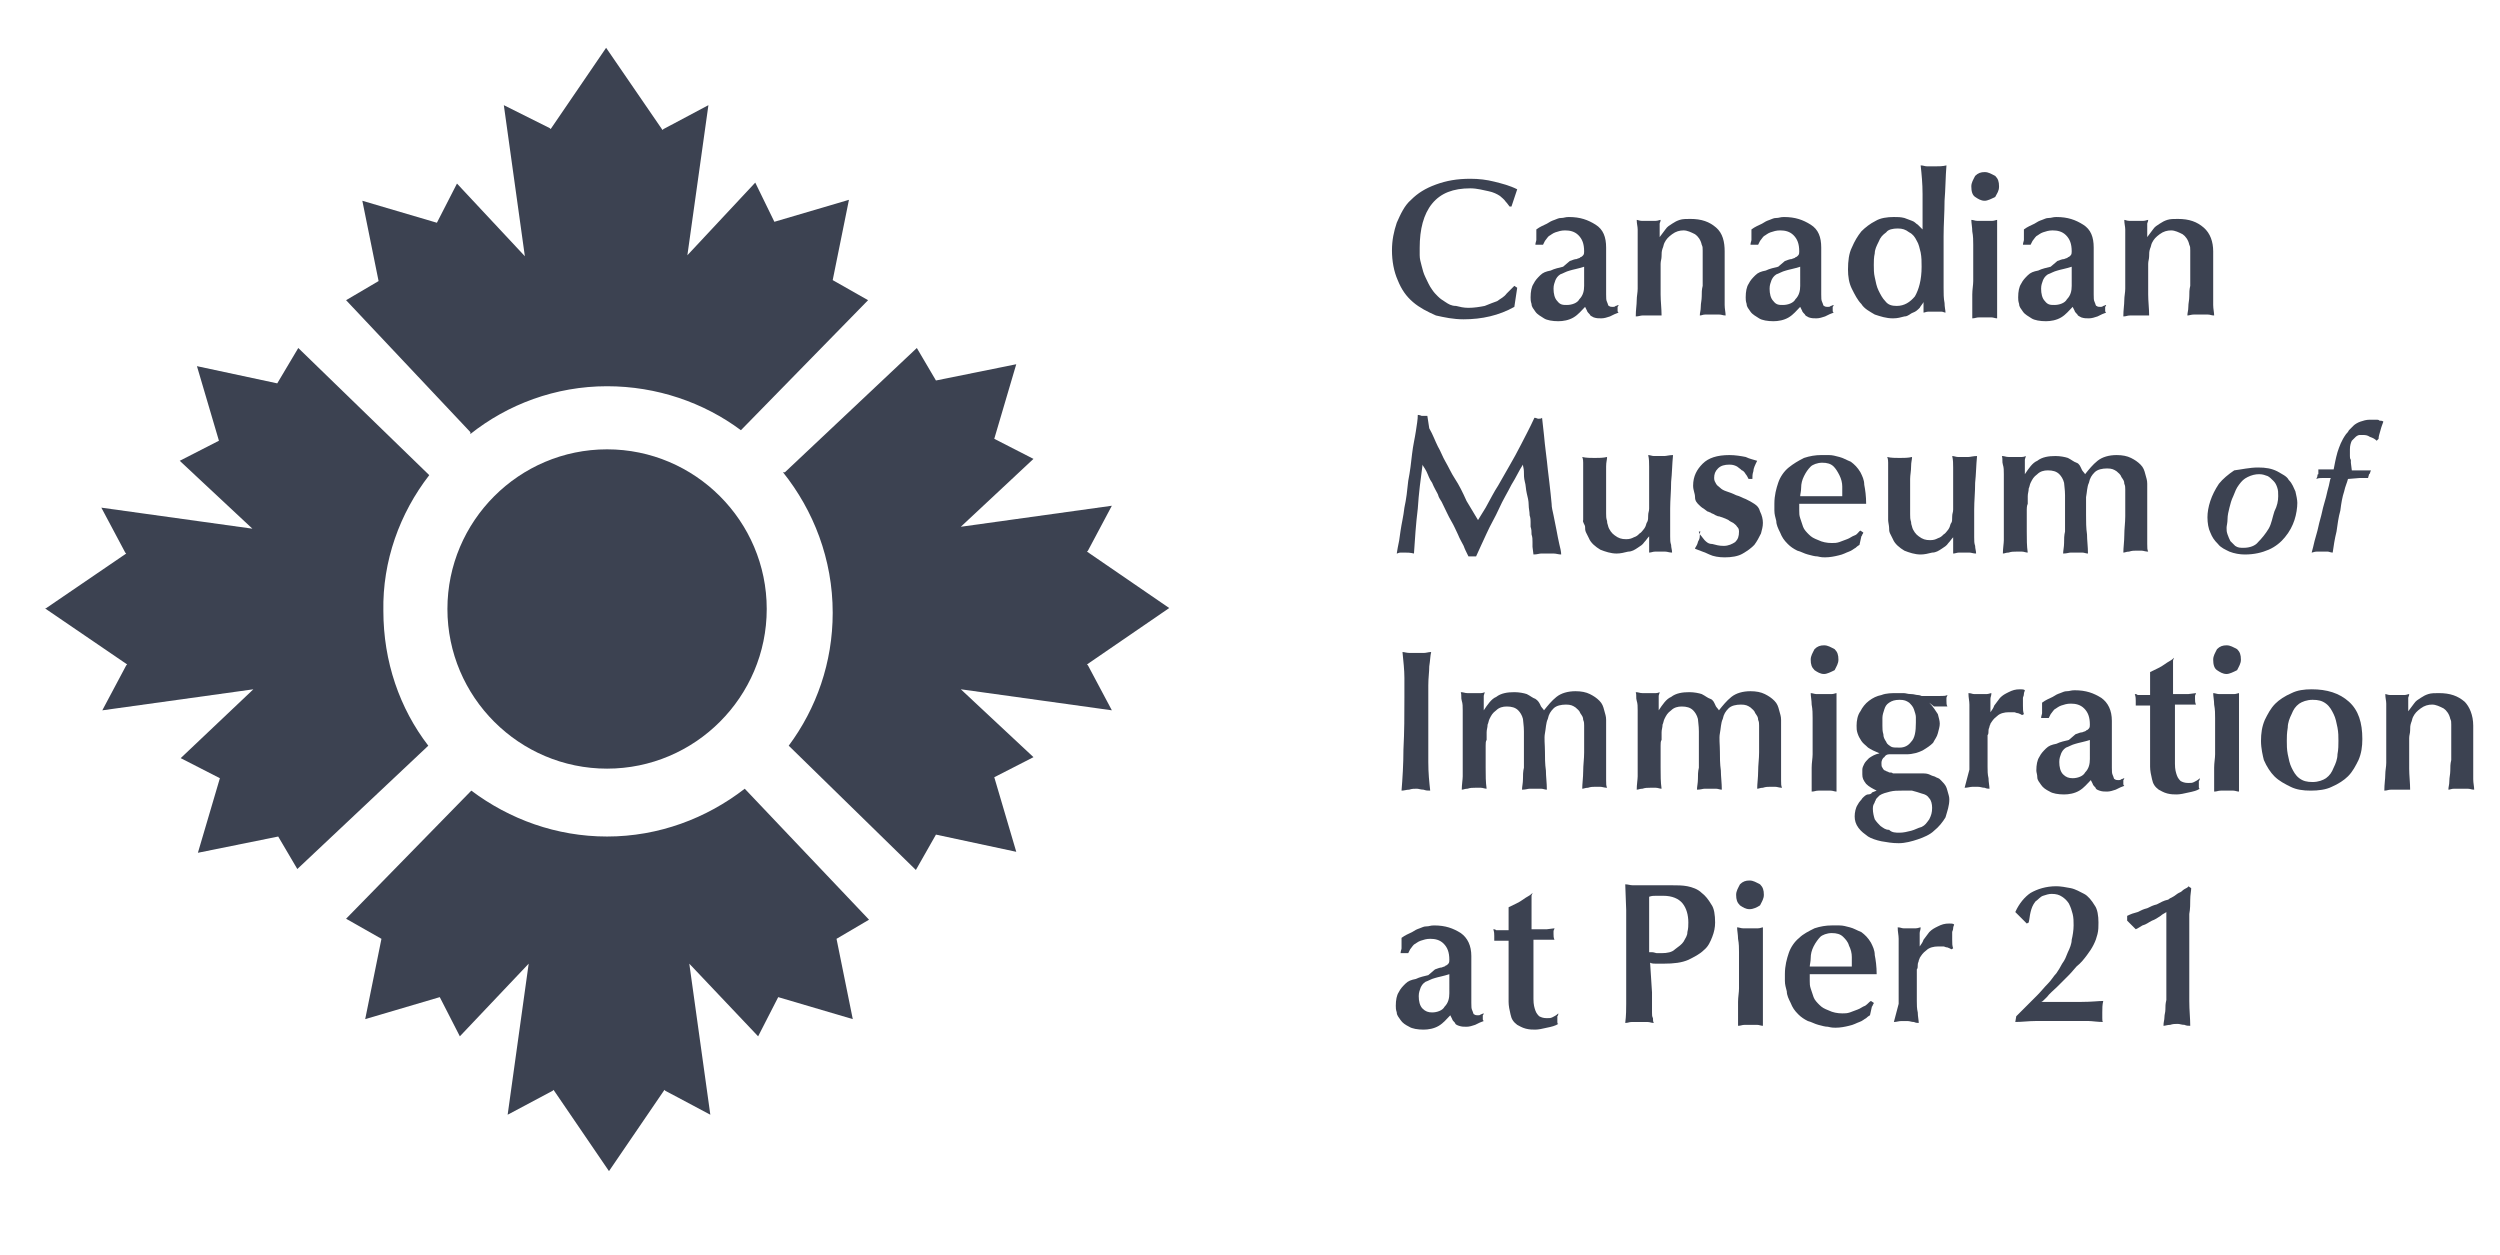
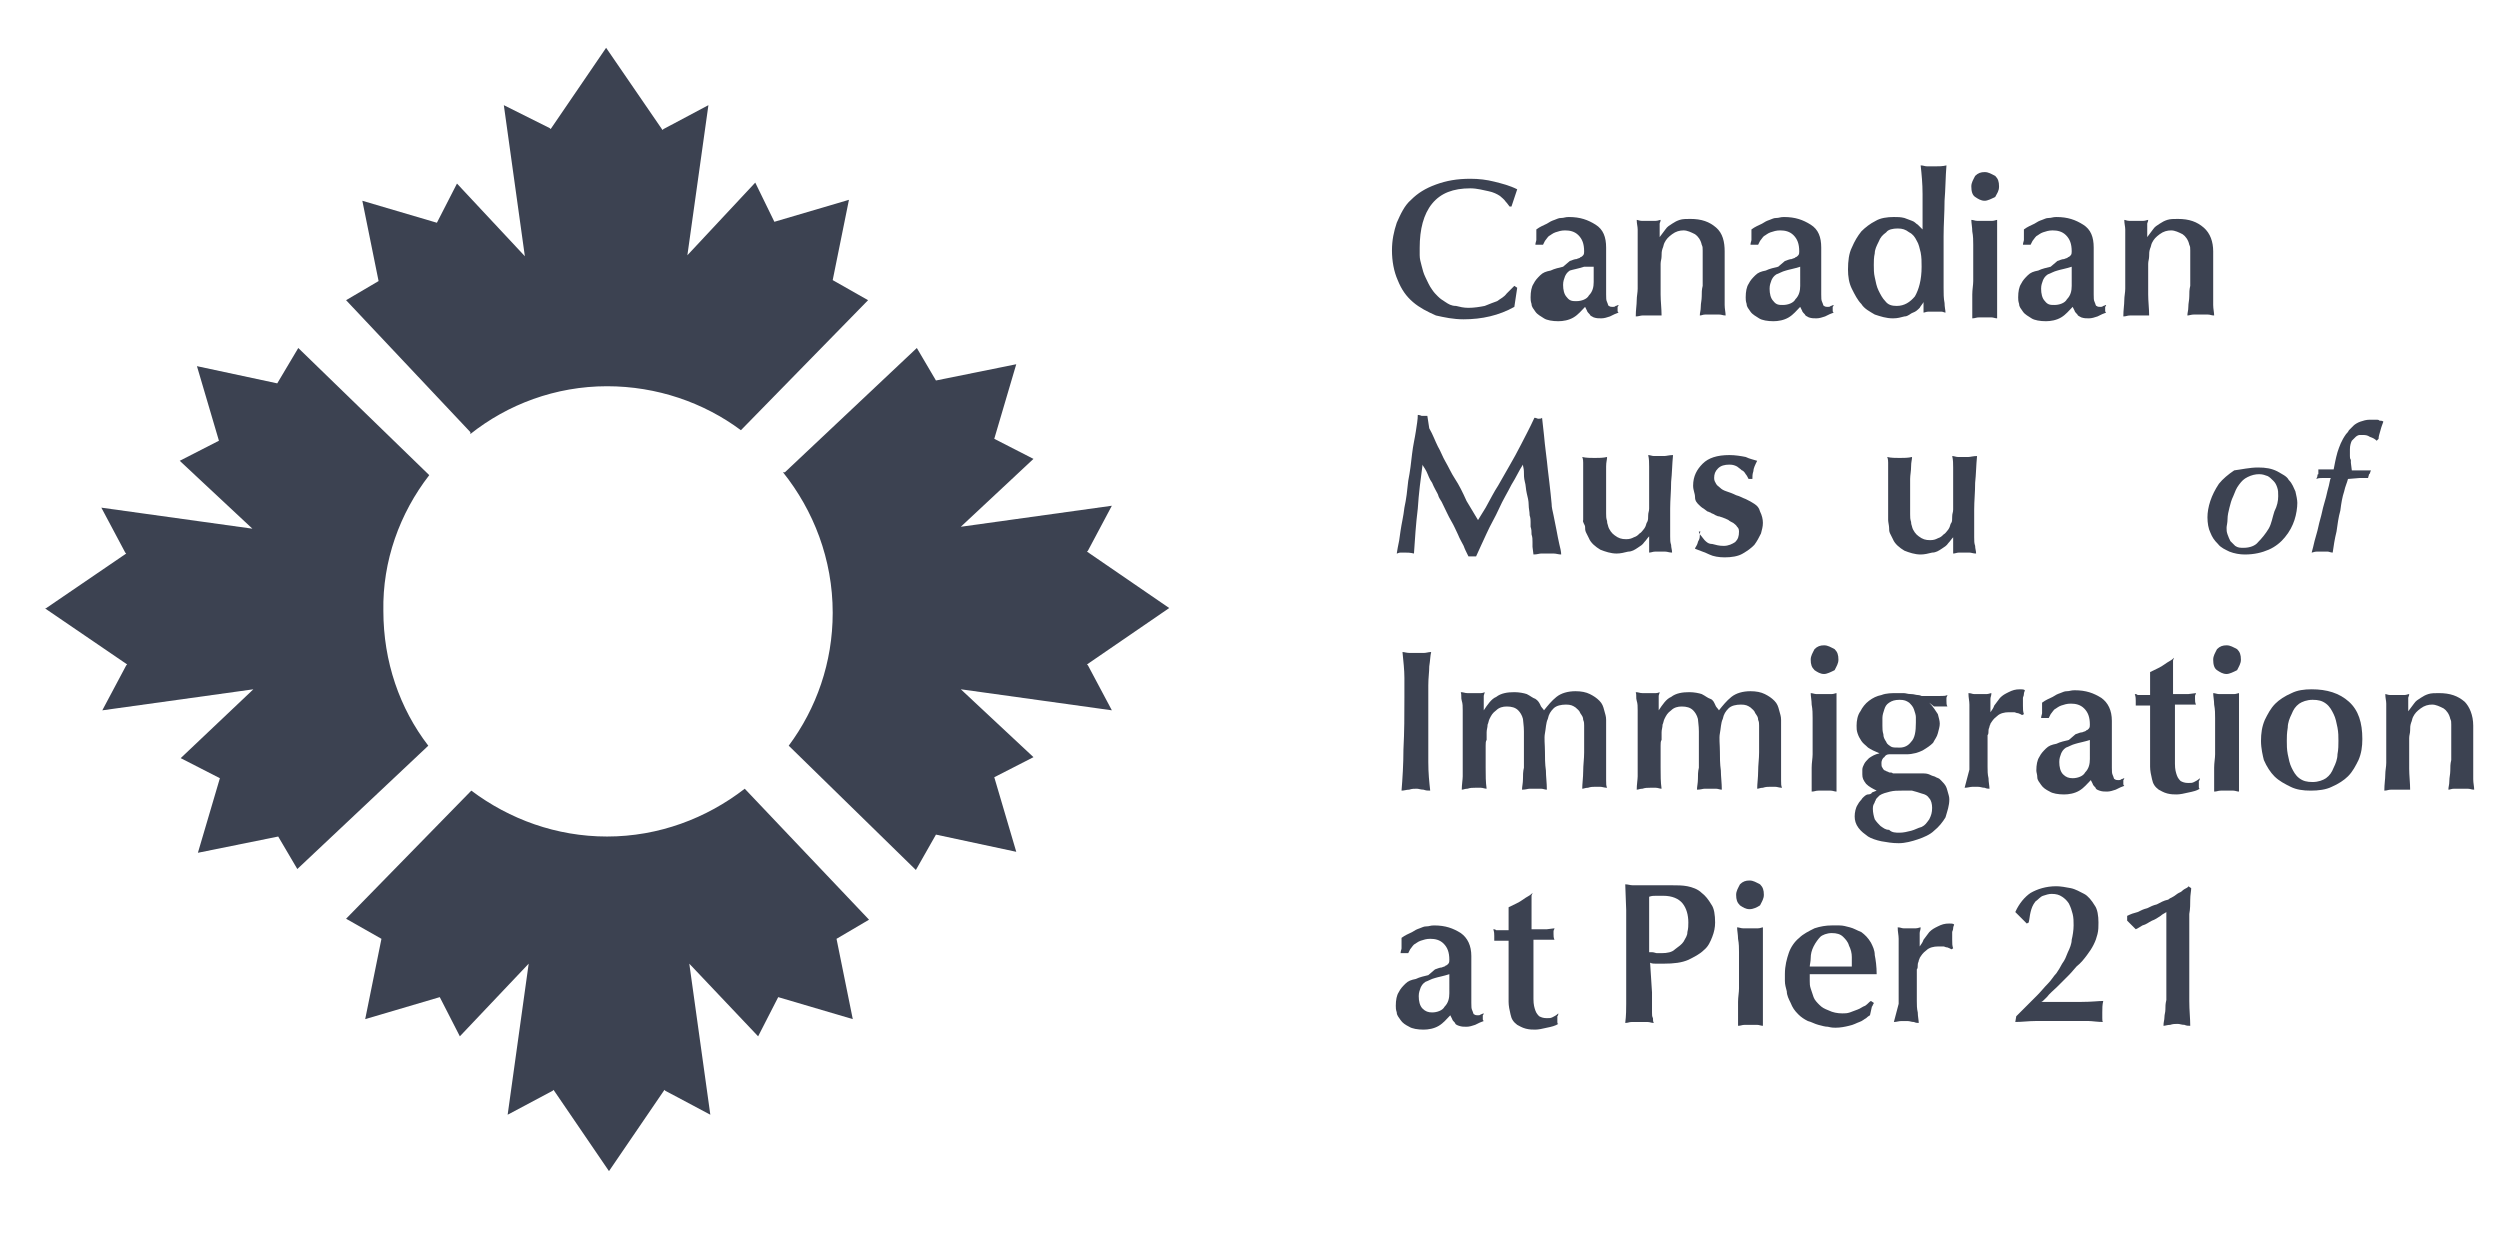
<svg xmlns="http://www.w3.org/2000/svg" version="1.1" id="Layer_1" x="0px" y="0px" viewBox="0 0 261.5 131.3" style="enable-background:new 0 0 261.5 131.3;" xml:space="preserve">
  <style type="text/css">
	.st0{fill:#3C4251;}
</style>
  <g>
    <path class="st0" d="M158.1,21.6h-0.2c-0.1-0.1-0.2-0.3-0.4-0.5c-0.2-0.3-0.4-0.4-0.6-0.6c-0.3-0.2-0.7-0.4-1.2-0.5   s-1.2-0.3-1.9-0.3c-1.8,0-3.1,0.5-4,1.6c-0.9,1.1-1.3,2.7-1.3,4.6c0,0.2,0,0.4,0,0.8s0.1,0.7,0.2,1.1c0.1,0.4,0.2,0.8,0.4,1.2   c0.2,0.4,0.4,0.9,0.7,1.3c0.2,0.3,0.4,0.5,0.6,0.7c0.3,0.3,0.5,0.4,0.8,0.6c0.3,0.2,0.6,0.4,1.1,0.4c0.4,0.1,0.8,0.2,1.3,0.2   c0.6,0,1.2-0.1,1.7-0.2c0.5-0.2,1-0.4,1.3-0.5c0.4-0.3,0.7-0.4,1-0.8c0.3-0.3,0.5-0.5,0.8-0.8l0.3,0.2l-0.3,2   c-1.6,0.9-3.4,1.3-5.3,1.3c-1.1,0-2-0.2-2.9-0.4c-0.9-0.4-1.7-0.8-2.4-1.4s-1.2-1.3-1.6-2.3c-0.4-0.9-0.6-2-0.6-3.1   c0-1.1,0.2-2,0.5-2.9c0.4-0.9,0.8-1.8,1.5-2.4c0.7-0.7,1.5-1.2,2.6-1.6c1.1-0.4,2.2-0.6,3.6-0.6c0.9,0,1.7,0.1,2.5,0.3   c0.8,0.2,1.6,0.4,2.4,0.8L158.1,21.6z" />
-     <path class="st0" d="M164.2,27.3c0.3-0.1,0.5-0.2,0.7-0.2c0.2-0.1,0.4-0.1,0.4-0.2c0.1,0,0.2-0.1,0.2-0.1l0.1-0.1   c0.1-0.1,0.1-0.3,0.1-0.4c0-0.8-0.2-1.3-0.6-1.7c-0.4-0.4-0.9-0.5-1.4-0.5c-0.4,0-0.7,0.1-1,0.2s-0.5,0.3-0.7,0.4   c-0.2,0.2-0.3,0.4-0.4,0.5c-0.1,0.2-0.2,0.4-0.2,0.4c-0.2,0-0.3,0-0.4,0c-0.1,0-0.2,0-0.4,0c0-0.2,0.1-0.4,0.1-0.5s0-0.4,0-0.5   c0-0.1,0-0.2,0-0.3c0-0.1,0-0.2,0-0.3c0.4-0.3,0.7-0.4,1.1-0.6c0.3-0.2,0.5-0.3,0.8-0.4s0.4-0.2,0.7-0.2c0.3,0,0.4-0.1,0.8-0.1   c1.2,0,2,0.3,2.8,0.8s1.1,1.3,1.1,2.4c0,0.2,0,0.4,0,0.8s0,0.7,0,1.1s0,0.7,0,1.1c0,0.4,0,0.5,0,0.7c0,0.5,0,1,0,1.2   c0,0.4,0,0.6,0.1,0.8c0.1,0.2,0.1,0.4,0.2,0.4c0.1,0.1,0.3,0.1,0.4,0.1c0.1,0,0.2,0,0.3-0.1c0.1,0,0.2-0.1,0.3-0.1   c0,0.1-0.1,0.2-0.1,0.2c0,0.1,0,0.1,0,0.2c0,0.1,0,0.2,0,0.2c0,0.1,0,0.1,0.1,0.2c-0.3,0.1-0.5,0.2-0.9,0.4   c-0.3,0.1-0.6,0.2-0.9,0.2c-0.3,0-0.5,0-0.8-0.1c-0.2-0.1-0.4-0.2-0.4-0.3c-0.1-0.1-0.3-0.3-0.3-0.4c-0.1-0.2-0.2-0.4-0.2-0.4   c-0.4,0.4-0.7,0.8-1.2,1.1c-0.5,0.3-1.1,0.4-1.6,0.4c-0.6,0-1.2-0.1-1.5-0.3s-0.7-0.4-0.9-0.7c-0.2-0.3-0.4-0.5-0.4-0.8   c-0.1-0.3-0.1-0.5-0.1-0.7c0-0.6,0.1-1.1,0.3-1.4c0.2-0.4,0.4-0.6,0.7-0.9c0.3-0.3,0.6-0.4,1.1-0.5c0.4-0.2,0.9-0.3,1.3-0.4   L164.2,27.3z M165.7,27.9c-0.6,0.2-1.2,0.3-1.5,0.4c-0.4,0.1-0.7,0.3-1,0.4c-0.3,0.2-0.4,0.4-0.5,0.6c-0.1,0.3-0.2,0.5-0.2,0.9   c0,0.5,0.1,1,0.4,1.3c0.3,0.4,0.6,0.4,1,0.4c0.5,0,1.1-0.2,1.3-0.6c0.4-0.4,0.5-0.9,0.5-1.4V27.9z" />
+     <path class="st0" d="M164.2,27.3c0.3-0.1,0.5-0.2,0.7-0.2c0.2-0.1,0.4-0.1,0.4-0.2c0.1,0,0.2-0.1,0.2-0.1l0.1-0.1   c0.1-0.1,0.1-0.3,0.1-0.4c0-0.8-0.2-1.3-0.6-1.7c-0.4-0.4-0.9-0.5-1.4-0.5c-0.4,0-0.7,0.1-1,0.2s-0.5,0.3-0.7,0.4   c-0.2,0.2-0.3,0.4-0.4,0.5c-0.1,0.2-0.2,0.4-0.2,0.4c-0.2,0-0.3,0-0.4,0c-0.1,0-0.2,0-0.4,0c0-0.2,0.1-0.4,0.1-0.5s0-0.4,0-0.5   c0-0.1,0-0.2,0-0.3c0-0.1,0-0.2,0-0.3c0.4-0.3,0.7-0.4,1.1-0.6c0.3-0.2,0.5-0.3,0.8-0.4s0.4-0.2,0.7-0.2c0.3,0,0.4-0.1,0.8-0.1   c1.2,0,2,0.3,2.8,0.8s1.1,1.3,1.1,2.4c0,0.2,0,0.4,0,0.8s0,0.7,0,1.1s0,0.7,0,1.1c0,0.4,0,0.5,0,0.7c0,0.5,0,1,0,1.2   c0,0.4,0,0.6,0.1,0.8c0.1,0.2,0.1,0.4,0.2,0.4c0.1,0.1,0.3,0.1,0.4,0.1c0.1,0,0.2,0,0.3-0.1c0.1,0,0.2-0.1,0.3-0.1   c0,0.1-0.1,0.2-0.1,0.2c0,0.1,0,0.1,0,0.2c0,0.1,0,0.2,0,0.2c0,0.1,0,0.1,0.1,0.2c-0.3,0.1-0.5,0.2-0.9,0.4   c-0.3,0.1-0.6,0.2-0.9,0.2c-0.3,0-0.5,0-0.8-0.1c-0.2-0.1-0.4-0.2-0.4-0.3c-0.1-0.1-0.3-0.3-0.3-0.4c-0.1-0.2-0.2-0.4-0.2-0.4   c-0.4,0.4-0.7,0.8-1.2,1.1c-0.5,0.3-1.1,0.4-1.6,0.4c-0.6,0-1.2-0.1-1.5-0.3s-0.7-0.4-0.9-0.7c-0.2-0.3-0.4-0.5-0.4-0.8   c-0.1-0.3-0.1-0.5-0.1-0.7c0-0.6,0.1-1.1,0.3-1.4c0.2-0.4,0.4-0.6,0.7-0.9c0.3-0.3,0.6-0.4,1.1-0.5c0.4-0.2,0.9-0.3,1.3-0.4   L164.2,27.3z M165.7,27.9c-0.6,0.2-1.2,0.3-1.5,0.4c-0.3,0.2-0.4,0.4-0.5,0.6c-0.1,0.3-0.2,0.5-0.2,0.9   c0,0.5,0.1,1,0.4,1.3c0.3,0.4,0.6,0.4,1,0.4c0.5,0,1.1-0.2,1.3-0.6c0.4-0.4,0.5-0.9,0.5-1.4V27.9z" />
    <path class="st0" d="M180.4,26.3c0,0.2,0,0.4,0,0.7c0,0.4,0,0.7,0,1.2c0,0.4,0,0.8,0,1.2s0,0.7,0,1c0,0.5,0,1.1,0,1.5   c0,0.4,0.1,0.8,0.1,1.1c-0.3,0-0.4-0.1-0.7-0.1s-0.4,0-0.7,0s-0.4,0-0.7,0s-0.4,0.1-0.6,0.1c0-0.3,0.1-0.5,0.1-0.9   c0-0.4,0.1-0.7,0.1-1.1s0-0.7,0.1-1.1c0-0.4,0-0.6,0-0.9s0-0.5,0-0.9c0-0.4,0-0.7,0-1c0-0.4,0-0.6,0-0.9s0-0.4-0.1-0.6   c-0.1-0.5-0.4-0.9-0.7-1.1c-0.4-0.2-0.8-0.4-1.2-0.4s-0.8,0.1-1.2,0.4c-0.4,0.3-0.6,0.5-0.8,0.9c-0.1,0.2-0.1,0.4-0.2,0.6   c-0.1,0.3-0.1,0.5-0.1,0.8s-0.1,0.5-0.1,0.8c0,0.3,0,0.4,0,0.6c0,1,0,1.9,0,2.6c0,0.7,0.1,1.5,0.1,2.2c-0.1,0-0.2,0-0.3,0   s-0.3,0-0.4,0c-0.2,0-0.3,0-0.4,0c-0.1,0-0.2,0-0.3,0c-0.2,0-0.4,0-0.6,0s-0.4,0.1-0.7,0.1c0-0.7,0.1-1.2,0.1-1.7   c0-0.4,0.1-0.8,0.1-1.2c0-0.4,0-0.8,0-1.2s0-0.9,0-1.5c0-0.7,0-1.2,0-1.6s0-0.7,0-1.1c0-0.3,0-0.5,0-0.8s-0.1-0.6-0.1-1   c0.1,0,0.3,0.1,0.5,0.1c0.2,0,0.5,0,0.9,0c0.3,0,0.5,0,0.6,0c0.2,0,0.4-0.1,0.5-0.1c0,0.2-0.1,0.3-0.1,0.4s0,0.2,0,0.4s0,0.3,0,0.4   s0,0.4,0,0.6c0.2-0.3,0.4-0.5,0.6-0.8c0.2-0.3,0.4-0.4,0.7-0.6s0.5-0.3,0.8-0.4c0.3-0.1,0.7-0.1,1.1-0.1c1.2,0,2,0.3,2.7,0.9   C180.2,24.4,180.4,25.3,180.4,26.3z" />
    <path class="st0" d="M186.7,27.3c0.3-0.1,0.5-0.2,0.7-0.2c0.2-0.1,0.4-0.1,0.4-0.2c0.1,0,0.2-0.1,0.2-0.1l0.1-0.1   c0.1-0.1,0.1-0.3,0.1-0.4c0-0.8-0.2-1.3-0.6-1.7c-0.4-0.4-0.9-0.5-1.4-0.5c-0.4,0-0.7,0.1-1,0.2c-0.3,0.1-0.5,0.3-0.7,0.4   c-0.2,0.2-0.3,0.4-0.4,0.5c-0.1,0.2-0.2,0.4-0.2,0.4c-0.2,0-0.3,0-0.4,0c-0.1,0-0.2,0-0.4,0c0-0.2,0.1-0.4,0.1-0.5s0-0.4,0-0.5   c0-0.1,0-0.2,0-0.3c0-0.1,0-0.2,0-0.3c0.4-0.3,0.7-0.4,1.1-0.6c0.3-0.2,0.5-0.3,0.8-0.4c0.3-0.1,0.4-0.2,0.7-0.2s0.4-0.1,0.8-0.1   c1.2,0,2,0.3,2.8,0.8s1.1,1.3,1.1,2.4c0,0.2,0,0.4,0,0.8s0,0.7,0,1.1s0,0.7,0,1.1c0,0.4,0,0.5,0,0.7c0,0.5,0,1,0,1.2   c0,0.4,0,0.6,0.1,0.8c0.1,0.2,0.1,0.4,0.2,0.4c0.1,0.1,0.3,0.1,0.4,0.1c0.1,0,0.2,0,0.3-0.1c0.1,0,0.2-0.1,0.3-0.1   c0,0.1-0.1,0.2-0.1,0.2c0,0.1,0,0.1,0,0.2c0,0.1,0,0.2,0,0.2c0,0.1,0,0.1,0.1,0.2c-0.3,0.1-0.5,0.2-0.9,0.4   c-0.3,0.1-0.6,0.2-0.9,0.2s-0.5,0-0.8-0.1c-0.2-0.1-0.4-0.2-0.4-0.3c-0.1-0.1-0.3-0.3-0.3-0.4c-0.1-0.2-0.2-0.4-0.2-0.4   c-0.4,0.4-0.7,0.8-1.2,1.1c-0.5,0.3-1.1,0.4-1.6,0.4c-0.6,0-1.2-0.1-1.5-0.3s-0.7-0.4-0.9-0.7c-0.2-0.3-0.4-0.5-0.4-0.8   c-0.1-0.3-0.1-0.5-0.1-0.7c0-0.6,0.1-1.1,0.3-1.4c0.2-0.4,0.4-0.6,0.7-0.9c0.3-0.3,0.6-0.4,1.1-0.5c0.4-0.2,0.9-0.3,1.3-0.4   L186.7,27.3z M188.3,27.9c-0.6,0.2-1.2,0.3-1.5,0.4c-0.4,0.1-0.7,0.3-1,0.4c-0.3,0.2-0.4,0.4-0.5,0.6c-0.1,0.3-0.2,0.5-0.2,0.9   c0,0.5,0.1,1,0.4,1.3c0.3,0.4,0.6,0.4,1,0.4c0.5,0,1.1-0.2,1.3-0.6c0.4-0.4,0.5-0.9,0.5-1.4V27.9z" />
    <path class="st0" d="M201.2,31.6c-0.1,0.2-0.3,0.4-0.4,0.6c-0.2,0.2-0.4,0.4-0.7,0.5s-0.5,0.4-0.9,0.4c-0.4,0.1-0.7,0.2-1.2,0.2   c-0.7,0-1.3-0.2-1.9-0.4c-0.5-0.3-1.1-0.6-1.4-1.1c-0.4-0.4-0.7-1-1-1.6s-0.4-1.3-0.4-2c0-0.9,0.1-1.7,0.4-2.3   c0.3-0.7,0.6-1.2,1-1.7c0.4-0.4,0.9-0.8,1.5-1.1c0.5-0.3,1.2-0.4,1.9-0.4c0.4,0,0.7,0,1.1,0.1c0.3,0.1,0.5,0.2,0.8,0.3   c0.3,0.1,0.4,0.3,0.6,0.4c0.2,0.2,0.4,0.4,0.5,0.5c0-1.3,0-2.6,0-3.7s-0.1-2.1-0.2-3c0.3,0,0.4,0.1,0.7,0.1c0.3,0,0.5,0,0.8,0   c0.4,0,0.8,0,1.2-0.1c-0.1,1.2-0.1,2.5-0.2,3.7c0,1.2-0.1,2.5-0.1,3.7c0,0.1,0,0.3,0,0.6c0,0.4,0,0.8,0,1.3s0,1.1,0,1.7   c0,0.6,0,1.2,0,1.8c0,0.6,0,1.1,0.1,1.6c0,0.4,0.1,0.8,0.1,1c-0.1,0-0.3-0.1-0.4-0.1c-0.2,0-0.4,0-0.7,0s-0.5,0-0.7,0   c-0.2,0-0.4,0.1-0.5,0.1L201.2,31.6z M198.4,32c0.8,0,1.4-0.4,1.9-1c0.4-0.7,0.7-1.7,0.7-3.1c0-0.5,0-1-0.1-1.5   c-0.1-0.4-0.2-0.9-0.4-1.2c-0.2-0.4-0.4-0.7-0.8-0.9c-0.4-0.3-0.7-0.4-1.2-0.4s-1,0.1-1.2,0.4c-0.4,0.3-0.6,0.5-0.8,1   c-0.2,0.4-0.4,0.8-0.4,1.2c-0.1,0.4-0.1,0.9-0.1,1.2c0,0.4,0,0.9,0.1,1.3c0.1,0.5,0.2,1,0.4,1.4c0.2,0.4,0.4,0.8,0.7,1.1   C197.5,31.9,197.9,32,198.4,32z" />
    <path class="st0" d="M207.6,21c-0.4,0-0.7-0.2-1-0.4s-0.4-0.6-0.4-1.1c0-0.4,0.2-0.7,0.4-1.1c0.3-0.3,0.6-0.4,1-0.4   c0.4,0,0.7,0.2,1.1,0.4c0.3,0.3,0.4,0.6,0.4,1.1s-0.2,0.7-0.4,1.1C208.3,20.8,207.9,21,207.6,21z M206.3,30.8c0-0.5,0.1-1,0.1-1.4   s0-0.8,0-1.2c0-0.4,0-0.8,0-1.2s0-0.9,0-1.4c0-0.4,0-0.9-0.1-1.4c0-0.4-0.1-0.9-0.1-1.2c0.2,0,0.4,0.1,0.6,0.1c0.2,0,0.4,0,0.8,0   s0.6,0,0.8,0c0.2,0,0.4-0.1,0.5-0.1v1c0,0.3,0,0.5,0,0.8c0,0.4,0,0.7,0,1.1s0,0.7,0,1c0,0.4,0,0.5,0,0.7c0,0.3,0,0.5,0,0.9   c0,0.4,0,0.7,0,1.1c0,0.4,0,0.7,0,1.1c0,0.4,0,0.6,0,0.8c0,0.1,0,0.2,0,0.4s0,0.4,0,0.5c0,0.2,0,0.4,0,0.5s0,0.3,0,0.4   c-0.2,0-0.4-0.1-0.6-0.1c-0.2,0-0.4,0-0.6,0c-0.3,0-0.4,0-0.7,0s-0.4,0.1-0.7,0.1L206.3,30.8z" />
    <path class="st0" d="M215.2,27.3c0.3-0.1,0.5-0.2,0.7-0.2c0.2-0.1,0.4-0.1,0.4-0.2c0.1,0,0.2-0.1,0.2-0.1l0.1-0.1   c0.1-0.1,0.1-0.3,0.1-0.4c0-0.8-0.2-1.3-0.6-1.7c-0.4-0.4-0.9-0.5-1.4-0.5c-0.4,0-0.7,0.1-1,0.2s-0.5,0.3-0.7,0.4   c-0.2,0.2-0.3,0.4-0.4,0.5c-0.1,0.2-0.2,0.4-0.2,0.4c-0.2,0-0.3,0-0.4,0s-0.2,0-0.4,0c0-0.2,0.1-0.4,0.1-0.5s0-0.4,0-0.5   c0-0.1,0-0.2,0-0.3c0-0.1,0-0.2,0-0.3c0.4-0.3,0.7-0.4,1.1-0.6c0.3-0.2,0.5-0.3,0.8-0.4c0.3-0.1,0.4-0.2,0.7-0.2s0.4-0.1,0.8-0.1   c1.2,0,2,0.3,2.8,0.8s1.1,1.3,1.1,2.4c0,0.2,0,0.4,0,0.8s0,0.7,0,1.1s0,0.7,0,1.1c0,0.4,0,0.5,0,0.7c0,0.5,0,1,0,1.2   c0,0.4,0,0.6,0.1,0.8c0.1,0.2,0.1,0.4,0.2,0.4c0.1,0.1,0.3,0.1,0.4,0.1c0.1,0,0.2,0,0.3-0.1c0.1,0,0.2-0.1,0.3-0.1   c0,0.1-0.1,0.2-0.1,0.2c0,0.1,0,0.1,0,0.2c0,0.1,0,0.2,0,0.2c0,0.1,0,0.1,0.1,0.2c-0.3,0.1-0.5,0.2-0.9,0.4   c-0.3,0.1-0.6,0.2-0.9,0.2c-0.3,0-0.5,0-0.8-0.1c-0.2-0.1-0.4-0.2-0.4-0.3c-0.1-0.1-0.3-0.3-0.3-0.4c-0.1-0.2-0.2-0.4-0.2-0.4   c-0.4,0.4-0.7,0.8-1.2,1.1c-0.5,0.3-1.1,0.4-1.6,0.4c-0.6,0-1.2-0.1-1.5-0.3s-0.7-0.4-0.9-0.7c-0.2-0.3-0.4-0.5-0.4-0.8   c-0.1-0.3-0.1-0.5-0.1-0.7c0-0.6,0.1-1.1,0.3-1.4c0.2-0.4,0.4-0.6,0.7-0.9c0.3-0.3,0.6-0.4,1.1-0.5c0.4-0.2,0.9-0.3,1.3-0.4   L215.2,27.3z M216.7,27.9c-0.6,0.2-1.2,0.3-1.5,0.4c-0.4,0.1-0.7,0.3-1,0.4c-0.3,0.2-0.4,0.4-0.5,0.6c-0.1,0.3-0.2,0.5-0.2,0.9   c0,0.5,0.1,1,0.4,1.3c0.3,0.4,0.6,0.4,1,0.4c0.5,0,1.1-0.2,1.3-0.6c0.4-0.4,0.5-0.9,0.5-1.4V27.9z" />
    <path class="st0" d="M231.5,26.3c0,0.2,0,0.4,0,0.7c0,0.4,0,0.7,0,1.2c0,0.4,0,0.8,0,1.2s0,0.7,0,1c0,0.5,0,1.1,0,1.5   c0,0.4,0.1,0.8,0.1,1.1c-0.3,0-0.4-0.1-0.7-0.1c-0.2,0-0.4,0-0.7,0s-0.4,0-0.7,0S229,33,228.8,33c0-0.3,0.1-0.5,0.1-0.9   c0-0.4,0.1-0.7,0.1-1.1s0-0.7,0.1-1.1c0-0.4,0-0.6,0-0.9s0-0.5,0-0.9c0-0.4,0-0.7,0-1c0-0.4,0-0.6,0-0.9s0-0.4-0.1-0.6   c-0.1-0.5-0.4-0.9-0.7-1.1c-0.4-0.2-0.8-0.4-1.2-0.4s-0.8,0.1-1.2,0.4c-0.4,0.3-0.6,0.5-0.8,0.9c-0.1,0.2-0.1,0.4-0.2,0.6   c-0.1,0.3-0.1,0.5-0.1,0.8s-0.1,0.5-0.1,0.8c0,0.3,0,0.4,0,0.6c0,1,0,1.9,0,2.6c0,0.7,0.1,1.5,0.1,2.2c-0.1,0-0.2,0-0.3,0   s-0.3,0-0.4,0c-0.2,0-0.3,0-0.4,0c-0.1,0-0.2,0-0.3,0c-0.2,0-0.4,0-0.6,0c-0.3,0-0.4,0.1-0.7,0.1c0-0.7,0.1-1.2,0.1-1.7   c0-0.4,0.1-0.8,0.1-1.2c0-0.4,0-0.8,0-1.2c0-0.4,0-0.9,0-1.5c0-0.7,0-1.2,0-1.6c0-0.4,0-0.7,0-1.1c0-0.3,0-0.5,0-0.8   s-0.1-0.6-0.1-1c0.1,0,0.3,0.1,0.5,0.1c0.2,0,0.5,0,0.9,0c0.3,0,0.5,0,0.6,0c0.2,0,0.4-0.1,0.5-0.1c0,0.2-0.1,0.3-0.1,0.4   s0,0.2,0,0.4c0,0.1,0,0.3,0,0.4s0,0.4,0,0.6c0.2-0.3,0.4-0.5,0.6-0.8c0.2-0.3,0.4-0.4,0.7-0.6c0.3-0.2,0.5-0.3,0.8-0.4   s0.7-0.1,1.1-0.1c1.2,0,2,0.3,2.7,0.9C231.2,24.4,231.5,25.3,231.5,26.3z" />
  </g>
  <g>
    <path class="st0" d="M149.5,44.8c0.4,0.7,0.6,1.3,0.9,1.9c0.3,0.5,0.5,1.1,0.8,1.6s0.6,1.2,1,1.8c0.4,0.6,0.8,1.4,1.2,2.3l1.2,2   l0.8-1.3c0.5-0.9,0.9-1.7,1.3-2.3c0.4-0.7,0.8-1.4,1.2-2.1s0.8-1.4,1.2-2.2c0.4-0.8,0.9-1.7,1.4-2.8c0.2,0,0.3,0.1,0.4,0.1   c0.2,0,0.3,0,0.4-0.1l0.2,1.8c0.1,1.2,0.3,2.5,0.4,3.6c0,0,0.3,2.4,0.4,3.6c0,0.4,0.1,0.7,0.2,1.2c0.1,0.5,0.2,1,0.3,1.5   c0.1,0.5,0.2,1.1,0.3,1.5c0.1,0.4,0.2,0.8,0.2,1.1c-0.3,0-0.5-0.1-0.8-0.1c-0.3,0-0.5,0-0.7,0c-0.2,0-0.4,0-0.6,0   c-0.2,0-0.4,0.1-0.8,0.1l-0.1-0.8c0-0.1,0-0.3,0-0.5c0-0.3,0-0.5-0.1-0.8c0-0.3,0-0.5-0.1-0.8c0-0.3,0-0.4,0-0.5   c0-0.2,0-0.4-0.1-0.7c0-0.4-0.1-0.7-0.1-1.1s-0.1-0.8-0.2-1.2s-0.1-0.9-0.2-1.2c-0.1-0.4-0.1-0.7-0.1-1.1c0-0.3-0.1-0.5-0.1-0.7   c-0.4,0.6-0.7,1.3-1.2,2.1c-0.4,0.8-0.9,1.6-1.3,2.5c-0.4,0.9-0.9,1.7-1.3,2.6c-0.4,0.9-0.8,1.7-1.1,2.4c-0.1,0-0.2,0-0.2,0   c-0.1,0-0.2,0-0.2,0c-0.1,0-0.2,0-0.2,0c-0.1,0-0.1,0-0.2,0c-0.2-0.4-0.4-0.8-0.5-1.1c-0.2-0.4-0.4-0.7-0.6-1.2   c-0.2-0.4-0.4-0.9-0.7-1.4c-0.3-0.5-0.6-1.2-1-2c-0.1-0.2-0.3-0.4-0.4-0.8c-0.2-0.4-0.4-0.7-0.6-1.2c-0.3-0.4-0.4-0.8-0.6-1.2   c-0.2-0.4-0.4-0.6-0.4-0.7c-0.2,1.5-0.4,3-0.5,4.6c-0.2,1.6-0.3,3.2-0.4,4.7c-0.4-0.1-0.7-0.1-1-0.1c-0.2,0-0.4,0-0.4,0   c-0.2,0-0.3,0.1-0.4,0.1l0.1-0.6c0.1-0.4,0.2-1,0.3-1.8c0.1-0.7,0.3-1.5,0.4-2.4c0.2-0.9,0.3-1.8,0.4-2.8c0.2-1,0.3-1.9,0.4-2.8   c0.1-0.9,0.3-1.7,0.4-2.4c0.1-0.7,0.2-1.2,0.2-1.7c0.2,0,0.4,0.1,0.4,0.1s0.2,0,0.3,0c0.1,0,0.2,0,0.3,0L149.5,44.8z" />
    <path class="st0" d="M165.6,54.4c0-0.7,0-1.5,0-2.2s0-1.5,0-2.2c0-0.3,0-0.4,0-0.6c0-0.2,0-0.4,0-0.5s0-0.4,0-0.5s0-0.4-0.1-0.6   c0.4,0.1,0.9,0.1,1.3,0.1c0.4,0,0.9,0,1.3-0.1c0,0.3-0.1,0.5-0.1,1S168,49.5,168,50s0,0.9,0,1.3s0,0.7,0,1c0,0.2,0,0.4,0,0.6   s0,0.5,0,0.8s0,0.5,0.1,0.8c0,0.3,0.1,0.4,0.1,0.5c0.1,0.4,0.4,0.8,0.7,1c0.4,0.3,0.7,0.4,1.2,0.4c0.4,0,0.6-0.1,0.8-0.2   c0.3-0.1,0.4-0.2,0.6-0.4c0.2-0.1,0.3-0.3,0.4-0.4c0.1-0.1,0.2-0.3,0.2-0.3c0.1-0.2,0.1-0.4,0.2-0.5c0.1-0.2,0.1-0.4,0.1-0.7   s0.1-0.4,0.1-0.7s0-0.4,0-0.6c0-0.4,0-0.8,0-1.2s0-0.9,0-1.3s0-0.9,0-1.3s0-0.8-0.1-1.2c0.2,0,0.4,0.1,0.6,0.1c0.2,0,0.4,0,0.6,0   c0.2,0,0.4,0,0.5,0c0.2,0,0.5-0.1,0.9-0.1c-0.1,1-0.1,1.9-0.2,2.8c0,1-0.1,1.9-0.1,2.8c0,0.6,0,1.2,0,1.7s0,0.8,0,1.2   c0,0.4,0,0.6,0.1,0.9c0,0.3,0.1,0.5,0.1,0.8c-0.3,0-0.5-0.1-0.7-0.1c-0.2,0-0.4,0-0.6,0c-0.2,0-0.4,0-0.5,0c-0.2,0-0.4,0.1-0.6,0.1   c0-0.2,0-0.4,0-0.4c0-0.1,0-0.3,0-0.4c0-0.1,0-0.3,0-0.4c0-0.1,0-0.4,0-0.5c-0.2,0.2-0.3,0.4-0.5,0.6c-0.2,0.3-0.4,0.4-0.7,0.6   s-0.6,0.4-1,0.4c-0.4,0.1-0.8,0.2-1.2,0.2c-0.6,0-1.2-0.2-1.7-0.4c-0.5-0.3-1-0.7-1.2-1.2c-0.1-0.2-0.2-0.4-0.3-0.6   c-0.1-0.2-0.1-0.4-0.1-0.6S165.5,54.6,165.6,54.4C165.6,54.6,165.6,54.5,165.6,54.4z" />
    <path class="st0" d="M177.7,55.6c0,0.1,0.1,0.3,0.2,0.4s0.3,0.4,0.4,0.5c0.2,0.2,0.4,0.4,0.8,0.4c0.4,0.1,0.7,0.2,1.2,0.2   c0.5,0,0.9-0.2,1.2-0.4c0.3-0.3,0.4-0.6,0.4-1.1c0-0.3-0.1-0.4-0.2-0.5c-0.1-0.2-0.3-0.3-0.4-0.4c-0.2-0.1-0.4-0.2-0.5-0.3   c-0.2-0.1-0.4-0.2-0.7-0.3c-0.1,0-0.2-0.1-0.4-0.1c-0.2-0.1-0.3-0.1-0.4-0.2c-0.2-0.1-0.3-0.1-0.4-0.2c-0.1,0-0.2-0.1-0.3-0.1   c-0.1-0.1-0.3-0.2-0.4-0.3c-0.2-0.1-0.4-0.3-0.5-0.4c-0.2-0.2-0.4-0.4-0.4-0.8s-0.2-0.7-0.2-1.2c0-1,0.4-1.7,1-2.3   c0.6-0.6,1.5-0.9,2.8-0.9c0.6,0,1.2,0.1,1.7,0.2c0.4,0.2,0.9,0.3,1.2,0.4c-0.2,0.4-0.4,0.8-0.4,1.1c-0.1,0.3-0.1,0.5-0.1,0.8h-0.4   c-0.1-0.2-0.2-0.4-0.3-0.5c-0.1-0.2-0.3-0.4-0.4-0.4c-0.2-0.2-0.4-0.3-0.5-0.4c-0.2-0.1-0.4-0.2-0.8-0.2c-0.5,0-0.9,0.1-1.2,0.4   s-0.4,0.6-0.4,1c0,0.3,0.1,0.4,0.2,0.6s0.3,0.3,0.4,0.4c0.2,0.2,0.4,0.3,0.7,0.4c0.3,0.1,0.6,0.2,1,0.4c0.4,0.1,0.7,0.3,1,0.4   c0.4,0.2,0.6,0.3,0.9,0.5c0.3,0.2,0.5,0.4,0.6,0.8c0.2,0.4,0.3,0.8,0.3,1.2c0,0.4-0.1,0.7-0.2,1.1c-0.2,0.4-0.4,0.8-0.7,1.2   c-0.4,0.4-0.7,0.6-1.2,0.9c-0.5,0.3-1.2,0.4-1.9,0.4c-0.6,0-1.2-0.1-1.6-0.3c-0.4-0.2-1-0.4-1.5-0.6c0-0.1,0.1-0.2,0.2-0.4   s0.1-0.4,0.2-0.5c0.1-0.2,0.1-0.4,0.1-0.5s0-0.4,0.1-0.4h0.2V55.6z" />
-     <path class="st0" d="M188.2,52.9c0,0.1,0,0.4,0,0.5c0,0.3,0,0.5,0.1,0.8c0.1,0.3,0.2,0.6,0.3,0.9c0.1,0.3,0.4,0.6,0.6,0.8   c0.3,0.3,0.5,0.4,1,0.6c0.4,0.2,0.9,0.3,1.4,0.3c0.3,0,0.5,0,0.8-0.1c0.3-0.1,0.5-0.2,0.8-0.3s0.5-0.3,0.8-0.4s0.4-0.4,0.6-0.5   l0.3,0.2c0,0.1-0.1,0.2-0.1,0.2c0,0.1-0.1,0.2-0.1,0.2l-0.2,0.9c0,0-0.2,0.1-0.4,0.3c-0.2,0.1-0.4,0.3-0.7,0.4   c-0.3,0.1-0.6,0.3-1.1,0.4c-0.4,0.1-0.9,0.2-1.4,0.2c-0.2,0-0.4,0-0.8-0.1c-0.3,0-0.6-0.1-1-0.2c-0.4-0.1-0.7-0.3-1.1-0.4   c-0.4-0.2-0.7-0.4-1-0.7c-0.4-0.4-0.6-0.7-0.8-1.2c-0.2-0.4-0.4-0.8-0.4-1.2c-0.1-0.4-0.2-0.7-0.2-1.1c0-0.3,0-0.5,0-0.7   c0-0.9,0.2-1.6,0.4-2.2s0.6-1.2,1.1-1.6s1-0.7,1.6-1c0.6-0.2,1.2-0.3,1.8-0.3c0.2,0,0.4,0,0.8,0s0.7,0.1,1.1,0.2   c0.4,0.1,0.7,0.3,1.2,0.5c0.4,0.3,0.7,0.6,1,1.1c0.2,0.4,0.4,0.8,0.4,1.3c0.1,0.5,0.2,1.2,0.2,2h-7V52.9z M192.7,51.9   c0-0.3,0-0.5,0-1c0-0.4-0.1-0.8-0.3-1.2c-0.2-0.4-0.4-0.7-0.6-0.9c-0.3-0.3-0.7-0.4-1.2-0.4c-0.5,0-1,0.2-1.2,0.4   c-0.3,0.3-0.5,0.6-0.7,1c-0.2,0.4-0.3,0.8-0.3,1.2c0,0.4-0.1,0.7-0.1,0.9L192.7,51.9L192.7,51.9z" />
    <path class="st0" d="M197.5,54.4c0-0.7,0-1.5,0-2.2s0-1.5,0-2.2c0-0.3,0-0.4,0-0.6c0-0.2,0-0.4,0-0.5s0-0.4,0-0.5s0-0.4-0.1-0.6   c0.4,0.1,0.9,0.1,1.3,0.1s0.9,0,1.3-0.1c0,0.3-0.1,0.5-0.1,1s-0.1,0.9-0.1,1.3s0,0.9,0,1.3s0,0.7,0,1c0,0.2,0,0.4,0,0.6   s0,0.5,0,0.8s0,0.5,0.1,0.8c0,0.3,0.1,0.4,0.1,0.5c0.1,0.4,0.4,0.8,0.7,1c0.4,0.3,0.7,0.4,1.2,0.4c0.4,0,0.6-0.1,0.8-0.2   c0.3-0.1,0.4-0.2,0.6-0.4c0.2-0.1,0.3-0.3,0.4-0.4c0.1-0.1,0.2-0.3,0.2-0.3c0.1-0.2,0.1-0.4,0.2-0.5s0.1-0.4,0.1-0.7   s0.1-0.4,0.1-0.7s0-0.4,0-0.6c0-0.4,0-0.8,0-1.2s0-0.9,0-1.3s0-0.9,0-1.3s0-0.8-0.1-1.2c0.2,0,0.4,0.1,0.6,0.1s0.4,0,0.6,0   c0.2,0,0.4,0,0.5,0c0.2,0,0.5-0.1,0.9-0.1c-0.1,1-0.1,1.9-0.2,2.8c0,1-0.1,1.9-0.1,2.8c0,0.6,0,1.2,0,1.7s0,0.8,0,1.2   c0,0.4,0,0.6,0.1,0.9c0,0.3,0.1,0.5,0.1,0.8c-0.3,0-0.5-0.1-0.7-0.1c-0.2,0-0.4,0-0.6,0c-0.3,0-0.4,0-0.5,0c-0.2,0-0.4,0.1-0.6,0.1   c0-0.2,0-0.4,0-0.4c0-0.1,0-0.3,0-0.4c0-0.1,0-0.3,0-0.4c0-0.1,0-0.4,0-0.5c-0.2,0.2-0.3,0.4-0.5,0.6c-0.2,0.3-0.4,0.4-0.7,0.6   s-0.6,0.4-1,0.4c-0.4,0.1-0.8,0.2-1.2,0.2c-0.6,0-1.2-0.2-1.7-0.4c-0.5-0.3-1-0.7-1.2-1.2c-0.1-0.2-0.2-0.4-0.3-0.6   c-0.1-0.2-0.1-0.4-0.1-0.6S197.5,54.6,197.5,54.4C197.5,54.6,197.5,54.5,197.5,54.4z" />
-     <path class="st0" d="M212,53.3c0,0.8,0,1.5,0,2.3c0,0.8,0,1.5,0.1,2.2c-0.2,0-0.4-0.1-0.6-0.1c-0.2,0-0.4,0-0.6,0   c-0.3,0-0.5,0-0.8,0.1c-0.3,0-0.4,0.1-0.6,0.1c0-0.5,0.1-1.1,0.1-1.4c0-0.4,0-0.8,0-1.2c0-0.4,0-0.8,0-1.2s0-1.1,0-1.8   c0-0.5,0-1.1,0-1.5s0-0.8,0-1.2s0-0.7-0.1-1c-0.1-0.3,0-0.6-0.1-0.9c0.3,0,0.4,0.1,0.7,0.1c0.2,0,0.4,0,0.8,0c0.3,0,0.4,0,0.6,0   c0.2,0,0.4-0.1,0.4-0.1c0,0.1-0.1,0.3-0.1,0.4c0,0.1,0,0.2,0,0.4c0,0.1,0,0.3,0,0.4s0,0.4,0,0.7c0.4-0.6,0.8-1.2,1.3-1.4   c0.5-0.4,1.2-0.5,1.9-0.5c0.5,0,1,0.1,1.3,0.2c0.4,0.2,0.6,0.4,0.9,0.5s0.4,0.4,0.5,0.6c0.1,0.3,0.3,0.4,0.4,0.6   c0.4-0.5,0.8-1,1.3-1.4c0.5-0.4,1.2-0.6,2-0.6c0.6,0,1.1,0.1,1.5,0.3c0.4,0.2,0.7,0.4,1,0.7c0.3,0.3,0.4,0.6,0.5,1   c0.1,0.4,0.2,0.6,0.2,1c0,0.4,0,1,0,1.5s0,1.2,0,1.5c0,0.3,0,0.5,0,0.9c0,0.4,0,0.8,0,1.2s0,0.8,0,1.2c0,0.4,0,0.6,0.1,0.8   c-0.3,0-0.5-0.1-0.7-0.1c-0.2,0-0.4,0-0.6,0c-0.2,0-0.4,0-0.7,0.1c-0.3,0-0.4,0.1-0.6,0.1c0-0.5,0.1-1.2,0.1-1.8   c0-0.7,0.1-1.3,0.1-2c0-0.1,0-0.3,0-0.6c0-0.3,0-0.5,0-0.9c0-0.3,0-0.5,0-0.8s0-0.4,0-0.5c0-0.2,0-0.4-0.1-0.6   c0-0.3-0.1-0.4-0.3-0.7c-0.1-0.3-0.3-0.4-0.5-0.6c-0.3-0.2-0.5-0.3-1-0.3c-0.5,0-1,0.1-1.3,0.4c-0.3,0.3-0.5,0.6-0.6,1.1   c-0.2,0.4-0.2,1-0.3,1.5c0,0.6,0,1.2,0,1.9s0,1.3,0.1,2c0,0.6,0.1,1.3,0.1,2c-0.2,0-0.4-0.1-0.6-0.1c-0.2,0-0.4,0-0.6,0   c-0.2,0-0.4,0-0.6,0c-0.2,0-0.4,0.1-0.8,0.1c0-0.3,0.1-0.7,0.1-1.1c0-0.4,0-0.8,0.1-1.2c0-0.4,0-0.7,0-1.1c0-0.4,0-0.5,0-0.7   c0-0.7,0-1.4,0-2c0-0.6-0.1-1.1-0.1-1.3c-0.1-0.4-0.3-0.7-0.5-0.9c-0.3-0.3-0.7-0.4-1.2-0.4c-0.4,0-0.8,0.1-1.1,0.4   c-0.4,0.3-0.5,0.5-0.7,0.9c-0.1,0.2-0.1,0.4-0.2,0.6c0,0.3-0.1,0.5-0.1,0.8s0,0.5,0,0.8C212,52.9,212,53.2,212,53.3z" />
    <g>
      <path class="st0" d="M236.2,48.9c0.8,0,1.4,0.1,2,0.4c0.5,0.3,1,0.5,1.2,0.9c0.4,0.4,0.5,0.8,0.7,1.2c0.1,0.4,0.2,0.9,0.2,1.2    c0,0.5-0.1,1.2-0.3,1.8c-0.2,0.6-0.5,1.2-1,1.8c-0.4,0.5-1,1-1.7,1.3s-1.5,0.5-2.5,0.5c-0.5,0-1.1-0.1-1.6-0.3    c-0.4-0.2-0.9-0.4-1.2-0.8c-0.4-0.4-0.6-0.7-0.8-1.2c-0.2-0.4-0.3-1-0.3-1.6c0-0.5,0.1-1.1,0.3-1.7c0.2-0.6,0.5-1.2,0.9-1.8    c0.4-0.5,1-1,1.6-1.4C234.5,49.1,235.3,48.9,236.2,48.9z M238.3,51.9c0-0.4,0-0.6-0.1-0.9c-0.1-0.3-0.2-0.5-0.4-0.7    c-0.2-0.2-0.4-0.4-0.6-0.5c-0.3-0.1-0.5-0.2-0.9-0.2c-0.4,0-0.8,0.1-1.2,0.3c-0.4,0.2-0.6,0.4-0.9,0.8c-0.3,0.4-0.4,0.7-0.6,1.2    c-0.2,0.4-0.3,0.8-0.4,1.2c-0.1,0.4-0.2,0.8-0.2,1.2s-0.1,0.7-0.1,0.9c0,0.3,0,0.4,0.1,0.7s0.2,0.5,0.3,0.7    c0.2,0.2,0.4,0.4,0.5,0.5c0.3,0.2,0.5,0.2,0.9,0.2c0.6,0,1.2-0.2,1.5-0.6c0.4-0.4,0.8-0.9,1.1-1.4c0.3-0.5,0.4-1.2,0.6-1.8    C238.2,52.9,238.3,52.4,238.3,51.9z" />
      <path class="st0" d="M245.6,50.1c-0.1,0.4-0.3,0.8-0.4,1.3c-0.2,0.6-0.3,1.2-0.4,2c-0.2,0.7-0.3,1.5-0.4,2.2    c-0.2,0.8-0.3,1.5-0.4,2.2c-0.2,0-0.4-0.1-0.5-0.1s-0.4,0-0.6,0c-0.2,0-0.4,0-0.6,0c-0.2,0-0.4,0.1-0.5,0.1    c0.1-0.4,0.2-0.7,0.3-1.2c0.1-0.4,0.3-1,0.4-1.5c0.1-0.5,0.3-1.1,0.4-1.6s0.3-1.1,0.4-1.5s0.2-0.9,0.3-1.2    c0.1-0.4,0.1-0.6,0.2-0.8c-0.4,0-0.7,0-0.9,0c-0.2,0-0.4,0-0.6,0.1c0-0.1,0.1-0.2,0.1-0.3c0-0.1,0-0.2,0.1-0.2c0-0.1,0-0.2,0-0.2    c0-0.1,0-0.2,0-0.3c0.1,0,0.3,0,0.4,0c0.1,0,0.3,0,0.4,0h0.8c0.1-0.5,0.2-1.1,0.4-1.8c0.2-0.6,0.4-1.2,0.9-1.9    c0.1-0.1,0.2-0.2,0.3-0.4c0.2-0.2,0.4-0.4,0.5-0.5s0.4-0.3,0.7-0.4c0.3-0.1,0.6-0.2,1-0.2c0.2,0,0.3,0,0.4,0s0.2,0,0.3,0    c0.1,0,0.2,0,0.3,0.1c0.1,0,0.3,0,0.4,0.1c-0.1,0.3-0.2,0.5-0.3,0.9c-0.1,0.4-0.2,0.6-0.2,0.9l-0.2,0.2c-0.2-0.2-0.4-0.3-0.7-0.4    c-0.3-0.2-0.5-0.2-0.8-0.2c-0.1,0-0.2,0-0.3,0c-0.1,0-0.3,0.1-0.4,0.2c-0.1,0.1-0.3,0.3-0.4,0.4c-0.1,0.2-0.2,0.5-0.2,0.9    c0,0.1,0,0.2,0,0.3c0,0.1,0,0.3,0,0.4s0,0.3,0.1,0.4c0,0.1,0,0.2,0,0.3l0.1,0.8c0.4,0,0.6,0,0.8,0s0.4,0,0.5,0c0.2,0,0.3,0,0.4,0    c0.1,0,0.2,0,0.3,0c-0.1,0.2-0.1,0.4-0.2,0.4c0,0.1-0.1,0.3-0.1,0.4c-0.2,0-0.4,0-0.5,0c-0.2,0-0.4,0-0.4,0L245.6,50.1L245.6,50.1    z" />
    </g>
  </g>
  <g>
    <g>
      <path class="st0" d="M146.9,73c0-0.7,0-1.4,0-2.1c0-0.8-0.1-1.7-0.2-2.7c0.2,0,0.4,0.1,0.8,0.1s0.5,0,0.7,0c0.3,0,0.4,0,0.7,0    s0.5-0.1,0.8-0.1c-0.1,0.4-0.1,0.9-0.2,1.5c0,0.6-0.1,1.2-0.1,2c0,0.7,0,1.3,0,2c0,0.7,0,1.2,0,1.9c0,1.6,0,2.9,0,4.1    s0.1,2.1,0.2,3c-0.3,0-0.4,0-0.7-0.1c-0.3,0-0.5-0.1-0.7-0.1c-0.3,0-0.5,0-0.8,0.1c-0.3,0-0.5,0.1-0.8,0.1    c0.1-1.2,0.2-2.8,0.2-4.3C146.9,76.5,146.9,74.8,146.9,73z" />
      <path class="st0" d="M155.4,78c0,0.8,0,1.5,0,2.3s0,1.5,0.1,2.2c-0.2,0-0.4-0.1-0.6-0.1c-0.2,0-0.4,0-0.6,0c-0.3,0-0.5,0-0.8,0.1    c-0.3,0-0.4,0.1-0.6,0.1c0-0.5,0.1-1.1,0.1-1.4c0-0.4,0-0.8,0-1.2c0-0.4,0-0.8,0-1.2c0-0.4,0-1.1,0-1.8c0-0.5,0-1.1,0-1.5    c0-0.4,0-0.8,0-1.2s0-0.7-0.1-1c-0.1-0.3,0-0.6-0.1-0.9c0.3,0,0.4,0.1,0.7,0.1c0.2,0,0.4,0,0.8,0c0.3,0,0.4,0,0.6,0    c0.2,0,0.4-0.1,0.4-0.1c0,0.1-0.1,0.3-0.1,0.4s0,0.2,0,0.4c0,0.2,0,0.3,0,0.4s0,0.4,0,0.7c0.4-0.6,0.8-1.2,1.3-1.4    c0.5-0.4,1.2-0.5,1.9-0.5c0.5,0,1,0.1,1.3,0.2c0.4,0.2,0.6,0.4,0.9,0.5c0.3,0.2,0.4,0.4,0.5,0.6c0.1,0.3,0.3,0.4,0.4,0.6    c0.4-0.5,0.8-1,1.3-1.4c0.5-0.4,1.2-0.6,2-0.6c0.6,0,1.1,0.1,1.5,0.3c0.4,0.2,0.7,0.4,1,0.7s0.4,0.6,0.5,1c0.1,0.4,0.2,0.6,0.2,1    c0,0.4,0,1,0,1.5c0,0.6,0,1.2,0,1.5c0,0.3,0,0.5,0,0.9s0,0.8,0,1.2c0,0.4,0,0.8,0,1.2c0,0.4,0,0.6,0.1,0.8c-0.3,0-0.5-0.1-0.7-0.1    c-0.2,0-0.4,0-0.6,0c-0.2,0-0.4,0-0.7,0.1c-0.3,0-0.4,0.1-0.6,0.1c0-0.5,0.1-1.2,0.1-1.8c0-0.7,0.1-1.3,0.1-2c0-0.1,0-0.3,0-0.6    c0-0.3,0-0.5,0-0.9c0-0.3,0-0.5,0-0.8s0-0.4,0-0.5c0-0.2,0-0.4-0.1-0.6c0-0.3-0.1-0.4-0.3-0.7c-0.1-0.3-0.3-0.4-0.5-0.6    c-0.3-0.2-0.5-0.3-1-0.3c-0.5,0-1,0.1-1.3,0.4c-0.3,0.3-0.5,0.6-0.6,1.1c-0.2,0.4-0.2,1-0.3,1.5c-0.1,0.5,0,1.2,0,1.9    c0,0.6,0,1.3,0.1,2c0,0.6,0.1,1.3,0.1,2c-0.2,0-0.4-0.1-0.6-0.1s-0.4,0-0.6,0c-0.2,0-0.4,0-0.6,0c-0.2,0-0.4,0.1-0.8,0.1    c0-0.3,0.1-0.7,0.1-1.1c0-0.4,0-0.8,0.1-1.2c0-0.4,0-0.7,0-1.1c0-0.4,0-0.5,0-0.7c0-0.7,0-1.4,0-2c0-0.6-0.1-1.1-0.1-1.3    c-0.1-0.4-0.3-0.7-0.5-0.9c-0.3-0.3-0.7-0.4-1.2-0.4c-0.4,0-0.8,0.1-1.1,0.4c-0.4,0.3-0.5,0.5-0.7,0.9c-0.1,0.2-0.1,0.4-0.2,0.6    c0,0.3-0.1,0.5-0.1,0.8c0,0.3,0,0.5,0,0.8C155.4,77.5,155.4,77.8,155.4,78z" />
      <path class="st0" d="M173.7,78c0,0.8,0,1.5,0,2.3s0,1.5,0.1,2.2c-0.2,0-0.4-0.1-0.6-0.1c-0.2,0-0.4,0-0.6,0c-0.3,0-0.5,0-0.8,0.1    c-0.3,0-0.4,0.1-0.6,0.1c0-0.5,0.1-1.1,0.1-1.4c0-0.4,0-0.8,0-1.2c0-0.4,0-0.8,0-1.2c0-0.4,0-1.1,0-1.8c0-0.5,0-1.1,0-1.5    c0-0.4,0-0.8,0-1.2s0-0.7-0.1-1c-0.1-0.3,0-0.6-0.1-0.9c0.3,0,0.4,0.1,0.7,0.1c0.2,0,0.4,0,0.8,0c0.3,0,0.4,0,0.6,0    c0.2,0,0.4-0.1,0.4-0.1c0,0.1-0.1,0.3-0.1,0.4s0,0.2,0,0.4c0,0.1,0,0.3,0,0.4s0,0.4,0,0.7c0.4-0.6,0.8-1.2,1.3-1.4    c0.5-0.4,1.2-0.5,1.9-0.5c0.5,0,1,0.1,1.3,0.2c0.4,0.2,0.6,0.4,0.9,0.5s0.4,0.4,0.5,0.6c0.1,0.3,0.3,0.4,0.4,0.6    c0.4-0.5,0.8-1,1.3-1.4c0.5-0.4,1.2-0.6,2-0.6c0.6,0,1.1,0.1,1.5,0.3c0.4,0.2,0.7,0.4,1,0.7c0.3,0.3,0.4,0.6,0.5,1s0.2,0.6,0.2,1    c0,0.4,0,1,0,1.5c0,0.6,0,1.2,0,1.5c0,0.3,0,0.5,0,0.9s0,0.8,0,1.2c0,0.4,0,0.8,0,1.2c0,0.4,0,0.6,0.1,0.8c-0.3,0-0.5-0.1-0.7-0.1    c-0.2,0-0.4,0-0.6,0c-0.2,0-0.4,0-0.7,0.1c-0.3,0-0.4,0.1-0.6,0.1c0-0.5,0.1-1.2,0.1-1.8c0-0.7,0.1-1.3,0.1-2c0-0.1,0-0.3,0-0.6    c0-0.3,0-0.5,0-0.9c0-0.3,0-0.5,0-0.8s0-0.4,0-0.5c0-0.2,0-0.4-0.1-0.6c0-0.3-0.1-0.4-0.3-0.7c-0.1-0.3-0.3-0.4-0.5-0.6    c-0.3-0.2-0.5-0.3-1-0.3c-0.5,0-1,0.1-1.3,0.4c-0.3,0.3-0.5,0.6-0.6,1.1c-0.2,0.4-0.2,1-0.3,1.5c-0.1,0.5,0,1.2,0,1.9    c0,0.6,0,1.3,0.1,2c0,0.6,0.1,1.3,0.1,2c-0.2,0-0.4-0.1-0.6-0.1c-0.2,0-0.4,0-0.6,0c-0.2,0-0.4,0-0.6,0c-0.2,0-0.4,0.1-0.8,0.1    c0-0.3,0.1-0.7,0.1-1.1c0-0.4,0-0.8,0.1-1.2c0-0.4,0-0.7,0-1.1c0-0.4,0-0.5,0-0.7c0-0.7,0-1.4,0-2c0-0.6-0.1-1.1-0.1-1.3    c-0.1-0.4-0.3-0.7-0.5-0.9c-0.3-0.3-0.7-0.4-1.2-0.4c-0.4,0-0.8,0.1-1.1,0.4c-0.4,0.3-0.5,0.5-0.7,0.9c-0.1,0.2-0.1,0.4-0.2,0.6    c0,0.3-0.1,0.5-0.1,0.8s0,0.5,0,0.8C173.7,77.5,173.7,77.8,173.7,78z" />
      <path class="st0" d="M190.8,70.5c-0.4,0-0.7-0.2-1-0.4c-0.3-0.3-0.4-0.6-0.4-1.1c0-0.4,0.2-0.7,0.4-1.1c0.3-0.3,0.6-0.4,1-0.4    c0.4,0,0.7,0.2,1.1,0.4c0.3,0.3,0.4,0.6,0.4,1.1c0,0.4-0.2,0.7-0.4,1.1C191.5,70.3,191.1,70.5,190.8,70.5z M189.5,80.3    c0-0.5,0.1-1,0.1-1.4c0-0.4,0-0.8,0-1.2c0-0.4,0-0.8,0-1.2c0-0.4,0-0.9,0-1.4c0-0.4,0-0.9-0.1-1.4c0-0.4-0.1-0.9-0.1-1.2    c0.2,0,0.4,0.1,0.6,0.1c0.2,0,0.4,0,0.8,0c0.4,0,0.6,0,0.8,0c0.2,0,0.4-0.1,0.5-0.1v1c0,0.3,0,0.5,0,0.8c0,0.4,0,0.7,0,1.1    s0,0.7,0,1c0,0.4,0,0.5,0,0.7c0,0.3,0,0.5,0,0.9s0,0.7,0,1.1s0,0.7,0,1.1s0,0.6,0,0.8c0,0.1,0,0.2,0,0.4c0,0.2,0,0.4,0,0.5    s0,0.4,0,0.5s0,0.3,0,0.4c-0.2,0-0.4-0.1-0.6-0.1c-0.2,0-0.4,0-0.6,0c-0.2,0-0.4,0-0.7,0c-0.3,0-0.4,0.1-0.7,0.1L189.5,80.3z" />
      <path class="st0" d="M201.8,73.5c0.4,0.4,0.7,0.9,0.9,1.2c0.1,0.4,0.2,0.7,0.2,1s-0.1,0.6-0.2,1c-0.1,0.4-0.3,0.6-0.5,1    c-0.3,0.3-0.6,0.5-1.1,0.8c-0.4,0.2-1,0.4-1.7,0.4c-0.1,0-0.2,0-0.4,0c-0.2,0-0.4,0-0.5,0c-0.2,0-0.4,0-0.5,0s-0.3,0-0.4,0    c-0.2,0-0.4,0.1-0.5,0.3c-0.2,0.1-0.3,0.4-0.3,0.6s0,0.4,0.1,0.5c0.1,0.2,0.2,0.3,0.3,0.3c0.1,0.1,0.3,0.1,0.4,0.2    c0.2,0,0.3,0,0.4,0.1c0.1,0,0.3,0,0.5,0c0.3,0,0.6,0,1,0c0.4,0,0.7,0,1,0c0.4,0,0.5,0,0.7,0c0.4,0,0.6,0.1,0.8,0.2    c0.2,0.1,0.4,0.1,0.5,0.2c0.2,0.1,0.3,0.1,0.4,0.2c0.1,0.1,0.2,0.2,0.2,0.2c0.4,0.4,0.5,0.6,0.6,1c0.1,0.4,0.2,0.6,0.2,0.9    c0,0.7-0.2,1.2-0.4,1.9c-0.3,0.5-0.7,1-1.2,1.4c-0.4,0.4-1.1,0.7-1.7,0.9c-0.6,0.2-1.3,0.4-2,0.4s-1.2-0.1-1.8-0.2    c-0.5-0.1-1.1-0.3-1.4-0.5c-0.4-0.3-0.7-0.5-1-0.9s-0.4-0.8-0.4-1.2c0-0.4,0.1-0.9,0.3-1.2c0.2-0.4,0.4-0.5,0.5-0.7    c0.2-0.2,0.4-0.4,0.6-0.4s0.4-0.1,0.4-0.2l0.5-0.2c-0.4-0.2-0.8-0.4-1.1-0.7c-0.3-0.4-0.4-0.6-0.4-1c0-0.2,0-0.3,0-0.5    c0-0.2,0.1-0.4,0.2-0.6c0.1-0.2,0.3-0.4,0.5-0.6c0.3-0.2,0.6-0.4,1.1-0.5c-0.5-0.2-0.9-0.4-1.2-0.6c-0.3-0.3-0.5-0.4-0.7-0.7    c-0.2-0.3-0.3-0.5-0.4-0.8c-0.1-0.3-0.1-0.5-0.1-0.8c0-0.5,0.1-1.1,0.4-1.5c0.2-0.4,0.5-0.8,0.9-1.1s0.8-0.5,1.3-0.6    c0.5-0.2,1.1-0.2,1.6-0.2c0.3,0,0.5,0,0.7,0c0.3,0,0.4,0.1,0.8,0.1c0.3,0,0.5,0.1,0.7,0.1s0.4,0.1,0.4,0.1c0.2,0,0.3,0,0.4,0    c0.2,0,0.4,0,0.6,0c0.3,0,0.5,0,0.9,0s0.6,0,0.8-0.1c0,0.1-0.1,0.2-0.1,0.3c0,0.1,0,0.2,0,0.3c0,0.3,0,0.4,0.1,0.6    c-0.1,0-0.2,0-0.3,0c-0.1,0-0.3,0-0.4,0s-0.3,0-0.4,0s-0.2,0-0.3,0L201.8,73.5z M198.7,87.1c0.4,0,0.8-0.1,1.2-0.2    c0.4-0.1,0.7-0.3,1.1-0.4c0.4-0.2,0.5-0.4,0.8-0.8c0.2-0.4,0.3-0.7,0.3-1.2c0-0.4-0.1-0.8-0.3-1c-0.2-0.3-0.4-0.4-0.8-0.5    c-0.3-0.1-0.6-0.2-1-0.3c-0.4,0-0.7,0-1.1,0s-0.8,0-1.2,0.1c-0.4,0.1-0.8,0.2-1.1,0.4c0,0-0.1,0.1-0.2,0.2    c-0.1,0.1-0.2,0.2-0.2,0.3c-0.1,0.1-0.1,0.3-0.2,0.4c-0.1,0.2-0.1,0.4-0.1,0.5c0,0.4,0.1,0.8,0.2,1.1c0.2,0.3,0.4,0.5,0.6,0.7    c0.3,0.2,0.5,0.4,0.9,0.4C197.9,87.1,198.3,87.1,198.7,87.1z M198.7,78.2c0.5,0,0.9-0.2,1.2-0.6c0.4-0.4,0.5-1.1,0.5-2    c0-0.2,0-0.4,0-0.6s-0.1-0.5-0.2-0.8s-0.3-0.5-0.5-0.7c-0.3-0.2-0.5-0.3-1-0.3s-0.8,0.1-1.1,0.3c-0.3,0.2-0.4,0.4-0.5,0.7    c-0.1,0.3-0.2,0.6-0.2,0.9s0,0.5,0,0.8s0,0.6,0.1,0.9c0,0.3,0.1,0.5,0.3,0.8c0.1,0.3,0.4,0.4,0.5,0.5    C198,78.2,198.2,78.2,198.7,78.2z" />
      <path class="st0" d="M206,80.5c0-0.3,0-0.5,0-0.8s0-0.6,0-0.9s0-0.6,0-0.9c0-0.3,0-0.5,0-0.7c0-0.5,0-1.1,0-1.4c0-0.4,0-0.7,0-1.1    s0-0.6,0-1c0-0.4-0.1-0.7-0.1-1.2c0.3,0,0.4,0.1,0.6,0.1c0.2,0,0.4,0,0.7,0s0.4,0,0.6,0s0.4-0.1,0.5-0.1c0,0.3-0.1,0.4-0.1,0.6    c0,0.2,0,0.4,0,0.4c0,0.2,0,0.3,0,0.4c0,0.2,0,0.4,0,0.6c0.2-0.3,0.3-0.4,0.4-0.7c0.2-0.3,0.4-0.5,0.6-0.8    c0.3-0.3,0.5-0.4,0.9-0.6c0.4-0.2,0.7-0.3,1.2-0.3c0.2,0,0.4,0,0.5,0.1c0,0.1-0.1,0.2-0.1,0.4c0,0.2-0.1,0.3-0.1,0.4    c0,0.2,0,0.3,0,0.4s0,0.3,0,0.4c0,0.4,0,0.6,0.1,0.9l-0.2,0.1c-0.1-0.1-0.2-0.1-0.4-0.2c-0.2,0-0.3-0.1-0.4-0.1    c-0.1,0-0.3,0-0.4,0c-0.1,0-0.2,0-0.2,0c-0.4,0-0.9,0.1-1.2,0.4c-0.4,0.3-0.5,0.5-0.7,0.8c0,0.1-0.1,0.2-0.1,0.3    c0,0.1-0.1,0.2-0.1,0.4c0,0.2,0,0.4-0.1,0.5c0,0.3,0,0.5,0,0.9s0,0.7,0,1.2c0,0.4,0,0.8,0,1.2c0,0.4,0,0.8,0.1,1.2    c0,0.4,0.1,0.8,0.1,1.1c-0.1,0-0.3,0-0.5-0.1c-0.3,0-0.4-0.1-0.7-0.1c-0.2,0-0.4,0-0.6,0s-0.5,0.1-0.8,0.1L206,80.5z" />
      <path class="st0" d="M217.1,76.8c0.3-0.1,0.5-0.2,0.7-0.2c0.2-0.1,0.4-0.1,0.4-0.2c0.1,0,0.2-0.1,0.2-0.1l0.1-0.1    c0.1-0.1,0.1-0.3,0.1-0.4c0-0.8-0.2-1.3-0.6-1.7c-0.4-0.4-0.9-0.5-1.4-0.5c-0.4,0-0.7,0.1-1,0.2s-0.5,0.3-0.7,0.4    c-0.2,0.2-0.3,0.4-0.4,0.5c-0.1,0.2-0.2,0.4-0.2,0.4c-0.2,0-0.3,0-0.4,0c-0.1,0-0.2,0-0.4,0c0-0.2,0.1-0.4,0.1-0.5s0-0.4,0-0.5    c0-0.1,0-0.2,0-0.3c0-0.1,0-0.2,0-0.3c0.4-0.3,0.7-0.4,1.1-0.6c0.3-0.2,0.5-0.3,0.8-0.4s0.4-0.2,0.7-0.2c0.3,0,0.4-0.1,0.8-0.1    c1.2,0,2,0.3,2.8,0.8c0.7,0.5,1.1,1.3,1.1,2.4c0,0.2,0,0.4,0,0.8s0,0.7,0,1.1s0,0.7,0,1.1s0,0.5,0,0.7c0,0.5,0,1,0,1.2    c0,0.4,0,0.6,0.1,0.8c0.1,0.2,0.1,0.4,0.2,0.4c0.1,0.1,0.3,0.1,0.4,0.1c0.1,0,0.2,0,0.3-0.1c0.1,0,0.2-0.1,0.3-0.1    c0,0.1-0.1,0.2-0.1,0.2c0,0.1,0,0.1,0,0.2s0,0.2,0,0.2c0,0.1,0,0.1,0.1,0.2c-0.3,0.1-0.5,0.2-0.9,0.4c-0.3,0.1-0.6,0.2-0.9,0.2    c-0.3,0-0.5,0-0.8-0.1c-0.3-0.1-0.4-0.2-0.4-0.3c-0.1-0.1-0.3-0.3-0.3-0.4c-0.1-0.2-0.2-0.4-0.2-0.4c-0.4,0.4-0.7,0.8-1.2,1.1    c-0.5,0.3-1.1,0.4-1.6,0.4c-0.6,0-1.2-0.1-1.5-0.3c-0.4-0.2-0.7-0.4-0.9-0.7c-0.2-0.3-0.4-0.5-0.4-0.8s-0.1-0.5-0.1-0.7    c0-0.6,0.1-1.1,0.3-1.4c0.2-0.4,0.4-0.6,0.7-0.9c0.3-0.3,0.6-0.4,1.1-0.5c0.4-0.2,0.9-0.3,1.3-0.4L217.1,76.8z M218.6,77.4    c-0.6,0.2-1.2,0.3-1.5,0.4c-0.4,0.1-0.7,0.3-1,0.4c-0.3,0.2-0.4,0.4-0.5,0.6c-0.1,0.3-0.2,0.5-0.2,0.9c0,0.5,0.1,1,0.4,1.3    s0.6,0.4,1,0.4c0.5,0,1.1-0.2,1.3-0.6c0.4-0.4,0.5-0.9,0.5-1.4V77.4z" />
      <path class="st0" d="M227.4,68.8c0,0.1-0.1,0.2-0.1,0.3c0,0.1,0,0.3,0,0.5s0,0.6,0,1.1c0,0.4,0,1.1,0,1.9c0.3,0,0.4,0,0.6,0    c0.2,0,0.3,0,0.4,0s0.2,0,0.3,0c0.1,0,0.2,0,0.3,0l0.8-0.1c0,0.1-0.1,0.2-0.1,0.3s0,0.2,0,0.3c0,0.2,0,0.4,0.1,0.6    c-0.3,0-0.4,0-0.6,0c-0.2,0-0.4,0-0.4,0c-0.2,0-0.4,0-0.5,0s-0.4,0-0.7,0c0,0.3,0,0.5,0,0.9s0,0.7,0,1.2c0,0.4,0,0.8,0,1.2    c0,0.4,0,0.6,0,0.9c0,0.8,0,1.4,0,2s0.1,0.9,0.2,1.2c0.1,0.3,0.3,0.5,0.4,0.6c0.2,0.1,0.4,0.2,0.8,0.2c0.3,0,0.4,0,0.6-0.1    c0.2-0.1,0.4-0.2,0.6-0.4c0,0.1,0,0.2-0.1,0.3c0,0.1,0,0.2,0,0.3c0,0.1,0,0.2,0,0.3c0,0.1,0,0.2,0.1,0.2c-0.3,0.2-0.7,0.3-1.2,0.4    c-0.4,0.1-0.9,0.2-1.2,0.2c-0.3,0-0.6,0-1-0.1c-0.4-0.1-0.7-0.3-0.9-0.4c-0.4-0.3-0.6-0.6-0.7-1.1c-0.1-0.4-0.2-0.9-0.2-1.3    c0-0.3,0-0.6,0-1.2c0-0.5,0-1.1,0-1.7s0-1.2,0-1.9s0-1.2,0-1.6h-0.6c-0.2,0-0.4,0-0.5,0c-0.2,0-0.4,0-0.4,0c0-0.1,0-0.1,0-0.2    c0-0.1,0-0.2,0-0.3c0-0.2,0-0.4-0.1-0.7c0.1,0,0.2,0,0.3,0.1c0.1,0,0.3,0,0.4,0h0.9c0-0.3,0-0.6,0-1.1c0-0.4,0-0.9,0-1.3    c0.6-0.3,1.1-0.5,1.5-0.8c0.4-0.3,0.7-0.4,0.9-0.6L227.4,68.8z" />
      <path class="st0" d="M232.9,70.5c-0.4,0-0.7-0.2-1-0.4s-0.4-0.6-0.4-1.1c0-0.4,0.2-0.7,0.4-1.1c0.3-0.3,0.6-0.4,1-0.4    c0.4,0,0.7,0.2,1.1,0.4c0.3,0.3,0.4,0.6,0.4,1.1c0,0.4-0.2,0.7-0.4,1.1C233.6,70.3,233.2,70.5,232.9,70.5z M231.6,80.3    c0-0.5,0.1-1,0.1-1.4c0-0.4,0-0.8,0-1.2c0-0.4,0-0.8,0-1.2c0-0.4,0-0.9,0-1.4c0-0.4,0-0.9-0.1-1.4c0-0.4-0.1-0.9-0.1-1.2    c0.2,0,0.4,0.1,0.6,0.1c0.2,0,0.4,0,0.8,0s0.6,0,0.8,0c0.2,0,0.4-0.1,0.5-0.1v1c0,0.3,0,0.5,0,0.8c0,0.4,0,0.7,0,1.1s0,0.7,0,1    c0,0.4,0,0.5,0,0.7c0,0.3,0,0.5,0,0.9s0,0.7,0,1.1s0,0.7,0,1.1s0,0.6,0,0.8c0,0.1,0,0.2,0,0.4c0,0.2,0,0.4,0,0.5s0,0.4,0,0.5    s0,0.3,0,0.4c-0.2,0-0.4-0.1-0.6-0.1c-0.2,0-0.4,0-0.6,0c-0.2,0-0.4,0-0.7,0s-0.4,0.1-0.7,0.1L231.6,80.3z" />
      <path class="st0" d="M236.5,77.5c0-0.8,0.1-1.5,0.4-2.2c0.3-0.6,0.6-1.2,1.1-1.7c0.4-0.4,1-0.8,1.7-1.1c0.6-0.3,1.3-0.4,2.1-0.4    c1.6,0,2.9,0.4,3.9,1.3c1,0.9,1.4,2.2,1.4,3.9c0,0.8-0.1,1.5-0.4,2.2c-0.3,0.6-0.6,1.2-1.1,1.7c-0.4,0.4-1,0.8-1.7,1.1    c-0.6,0.3-1.4,0.4-2.2,0.4s-1.5-0.1-2.1-0.4s-1.2-0.6-1.7-1.1c-0.4-0.4-0.8-1-1.1-1.7C236.7,79.1,236.5,78.3,236.5,77.5z     M239.2,77.5c0,0.4,0,0.9,0.1,1.4s0.2,1,0.4,1.4c0.2,0.4,0.4,0.8,0.8,1.1s0.8,0.4,1.4,0.4c0.6,0,1.1-0.2,1.4-0.4    c0.4-0.3,0.6-0.6,0.8-1.1c0.2-0.4,0.4-0.9,0.4-1.4c0.1-0.5,0.1-1,0.1-1.4c0-0.4,0-0.9-0.1-1.4s-0.2-1-0.4-1.4    c-0.2-0.4-0.4-0.8-0.8-1.1s-0.8-0.4-1.4-0.4c-0.6,0-1.1,0.2-1.4,0.4c-0.4,0.3-0.6,0.6-0.8,1.1c-0.2,0.4-0.4,0.9-0.4,1.4    C239.2,76.7,239.2,77.1,239.2,77.5z" />
      <path class="st0" d="M258.7,75.9c0,0.2,0,0.4,0,0.7c0,0.4,0,0.7,0,1.2c0,0.4,0,0.8,0,1.2c0,0.4,0,0.7,0,1c0,0.5,0,1.1,0,1.5    c0,0.4,0.1,0.8,0.1,1.1c-0.3,0-0.4-0.1-0.7-0.1c-0.2,0-0.4,0-0.7,0s-0.4,0-0.7,0s-0.4,0.1-0.6,0.1c0-0.3,0.1-0.5,0.1-0.9    s0.1-0.7,0.1-1.1s0-0.7,0.1-1.1c0-0.4,0-0.6,0-0.9s0-0.5,0-0.9c0-0.4,0-0.7,0-1c0-0.4,0-0.6,0-0.9s0-0.4-0.1-0.6    c-0.1-0.5-0.4-0.9-0.7-1.1c-0.4-0.2-0.8-0.4-1.2-0.4c-0.4,0-0.8,0.1-1.2,0.4s-0.6,0.5-0.8,0.9c-0.1,0.2-0.1,0.4-0.2,0.6    c-0.1,0.3-0.1,0.5-0.1,0.8c0,0.3-0.1,0.5-0.1,0.8s0,0.4,0,0.6c0,1,0,1.9,0,2.6s0.1,1.5,0.1,2.2c-0.1,0-0.2,0-0.3,0    c-0.1,0-0.3,0-0.4,0c-0.2,0-0.3,0-0.4,0c-0.1,0-0.2,0-0.3,0c-0.2,0-0.4,0-0.6,0c-0.3,0-0.4,0.1-0.7,0.1c0-0.7,0.1-1.2,0.1-1.7    c0-0.4,0.1-0.8,0.1-1.2c0-0.4,0-0.8,0-1.2c0-0.4,0-0.9,0-1.5c0-0.7,0-1.2,0-1.6c0-0.4,0-0.7,0-1.1c0-0.3,0-0.5,0-0.8    s-0.1-0.6-0.1-1c0.1,0,0.3,0.1,0.5,0.1c0.2,0,0.5,0,0.9,0c0.3,0,0.5,0,0.6,0c0.2,0,0.4-0.1,0.5-0.1c0,0.2-0.1,0.3-0.1,0.4    s0,0.2,0,0.4c0,0.1,0,0.3,0,0.4c0,0.2,0,0.4,0,0.6c0.2-0.3,0.4-0.5,0.6-0.8c0.2-0.3,0.4-0.4,0.7-0.6c0.3-0.2,0.5-0.3,0.8-0.4    c0.3-0.1,0.7-0.1,1.1-0.1c1.2,0,2,0.3,2.7,0.9C258.3,73.9,258.7,74.8,258.7,75.9z" />
    </g>
    <path class="st0" d="M150.1,101.4c0.3-0.1,0.5-0.2,0.7-0.2c0.2-0.1,0.4-0.1,0.4-0.2c0.1,0,0.2-0.1,0.2-0.1l0.1-0.1   c0.1-0.1,0.1-0.3,0.1-0.4c0-0.8-0.2-1.3-0.6-1.7c-0.4-0.4-0.9-0.5-1.4-0.5c-0.4,0-0.7,0.1-1,0.2c-0.3,0.1-0.5,0.3-0.7,0.4   c-0.2,0.2-0.3,0.4-0.4,0.5c-0.1,0.2-0.2,0.4-0.2,0.4c-0.2,0-0.3,0-0.4,0c-0.1,0-0.2,0-0.4,0c0-0.2,0.1-0.4,0.1-0.5s0-0.4,0-0.5   c0-0.1,0-0.2,0-0.3c0-0.1,0-0.2,0-0.3c0.4-0.3,0.7-0.4,1.1-0.6c0.3-0.2,0.5-0.3,0.8-0.4s0.4-0.2,0.7-0.2s0.4-0.1,0.8-0.1   c1.2,0,2,0.3,2.8,0.8c0.7,0.5,1.1,1.3,1.1,2.4c0,0.2,0,0.4,0,0.8s0,0.7,0,1.1s0,0.7,0,1.1s0,0.5,0,0.7c0,0.5,0,1,0,1.2   c0,0.4,0,0.6,0.1,0.8c0.1,0.2,0.1,0.4,0.2,0.4c0.1,0.1,0.3,0.1,0.4,0.1c0.1,0,0.2,0,0.3-0.1c0.1,0,0.2-0.1,0.3-0.1   c0,0.1-0.1,0.2-0.1,0.2c0,0.1,0,0.1,0,0.2s0,0.2,0,0.2c0,0.1,0,0.1,0.1,0.2c-0.3,0.1-0.5,0.2-0.9,0.4c-0.3,0.1-0.6,0.2-0.9,0.2   s-0.5,0-0.8-0.1c-0.3-0.1-0.4-0.2-0.4-0.3c-0.1-0.1-0.3-0.3-0.3-0.4c-0.1-0.2-0.2-0.4-0.2-0.4c-0.4,0.4-0.7,0.8-1.2,1.1   c-0.5,0.3-1.1,0.4-1.6,0.4c-0.6,0-1.2-0.1-1.5-0.3c-0.4-0.2-0.7-0.4-0.9-0.7s-0.4-0.5-0.4-0.8c-0.1-0.3-0.1-0.5-0.1-0.7   c0-0.6,0.1-1.1,0.3-1.4c0.2-0.4,0.4-0.6,0.7-0.9c0.3-0.3,0.6-0.4,1.1-0.5c0.4-0.2,0.9-0.3,1.3-0.4L150.1,101.4z M151.6,101.9   c-0.6,0.2-1.2,0.3-1.5,0.4c-0.4,0.1-0.7,0.3-1,0.4c-0.3,0.2-0.4,0.4-0.5,0.6c-0.1,0.3-0.2,0.5-0.2,0.9c0,0.5,0.1,1,0.4,1.3   s0.6,0.4,1,0.4c0.5,0,1.1-0.2,1.3-0.6c0.4-0.4,0.5-0.9,0.5-1.4L151.6,101.9L151.6,101.9z" />
    <path class="st0" d="M160.3,93.4c0,0.1-0.1,0.2-0.1,0.3c0,0.1,0,0.3,0,0.5s0,0.6,0,1.1c0,0.4,0,1.1,0,1.9c0.3,0,0.4,0,0.6,0   c0.2,0,0.3,0,0.4,0c0.1,0,0.2,0,0.3,0c0.1,0,0.2,0,0.3,0l0.8-0.1c0,0.1-0.1,0.2-0.1,0.3c0,0.1,0,0.2,0,0.3c0,0.2,0,0.4,0.1,0.6   c-0.3,0-0.4,0-0.6,0c-0.2,0-0.4,0-0.4,0c-0.2,0-0.4,0-0.5,0c-0.2,0-0.4,0-0.7,0c0,0.3,0,0.5,0,0.9s0,0.7,0,1.2c0,0.4,0,0.8,0,1.2   c0,0.4,0,0.6,0,0.9c0,0.8,0,1.4,0,2s0.1,0.9,0.2,1.2c0.1,0.3,0.3,0.5,0.4,0.6c0.2,0.1,0.4,0.2,0.8,0.2c0.3,0,0.4,0,0.6-0.1   c0.2-0.1,0.4-0.2,0.6-0.4c0,0.1,0,0.2-0.1,0.3c0,0.1,0,0.2,0,0.3c0,0.1,0,0.2,0,0.3c0,0.1,0,0.2,0.1,0.2c-0.3,0.2-0.7,0.3-1.2,0.4   c-0.4,0.1-0.9,0.2-1.2,0.2c-0.3,0-0.6,0-1-0.1c-0.4-0.1-0.7-0.3-0.9-0.4c-0.4-0.3-0.6-0.6-0.7-1.1c-0.1-0.4-0.2-0.9-0.2-1.3   c0-0.3,0-0.6,0-1.2s0-1.1,0-1.7s0-1.2,0-1.9s0-1.2,0-1.6h-0.6c-0.2,0-0.4,0-0.5,0c-0.2,0-0.4,0-0.4,0c0-0.1,0-0.1,0-0.2   c0-0.1,0-0.2,0-0.3c0-0.2,0-0.4-0.1-0.7c0.1,0,0.2,0,0.3,0.1c0.1,0,0.3,0,0.4,0h0.9c0-0.3,0-0.6,0-1.1c0-0.4,0-0.9,0-1.3   c0.6-0.3,1.1-0.5,1.5-0.8c0.4-0.3,0.7-0.4,0.9-0.6L160.3,93.4z" />
    <path class="st0" d="M172.8,103.8c0,0.4,0,0.9,0,1.2s0,0.6,0,0.9s0,0.4,0.1,0.6c0,0.2,0,0.4,0.1,0.5c-0.3,0-0.4-0.1-0.7-0.1   s-0.4,0-0.8,0c-0.3,0-0.5,0-0.8,0c-0.3,0-0.4,0.1-0.7,0.1c0.1-0.8,0.1-1.5,0.1-2c0-0.4,0-0.8,0-1.1v-5.1c0-0.3,0-0.5,0-0.8   c0-0.3,0-0.6,0-1s0-0.6,0-1s0-0.6,0-0.8l-0.1-2.7c0.3,0,0.5,0.1,0.8,0.1c0.4,0,0.7,0,1.2,0c0.1,0,0.3,0,0.6,0c0.3,0,0.5,0,0.9,0   c0.3,0,0.6,0,0.9,0s0.4,0,0.5,0c0.5,0,1.1,0,1.6,0.1c0.5,0.1,1.1,0.3,1.5,0.7c0.4,0.3,0.7,0.7,1,1.2c0.3,0.4,0.4,1.1,0.4,1.9   c0,0.5-0.1,1-0.3,1.5c-0.2,0.5-0.4,1-0.9,1.4c-0.4,0.4-1,0.7-1.6,1c-0.7,0.3-1.5,0.4-2.6,0.4c-0.4,0-0.6,0-0.8,0   c-0.2,0-0.4,0-0.6-0.1L172.8,103.8L172.8,103.8z M172.8,99.6c0.2,0,0.4,0.1,0.5,0.1c0.2,0,0.4,0,0.5,0c0.6,0,1.1-0.1,1.4-0.4   c0.4-0.3,0.7-0.5,0.9-0.8c0.2-0.4,0.4-0.6,0.4-1c0.1-0.4,0.1-0.7,0.1-1c0-0.8-0.2-1.5-0.6-2s-1.1-0.8-2-0.8c-0.3,0-0.5,0-0.8,0   s-0.4,0-0.7,0.1v5.8H172.8z" />
    <path class="st0" d="M183,95.1c-0.4,0-0.7-0.2-1-0.4c-0.3-0.3-0.4-0.6-0.4-1.1c0-0.4,0.2-0.7,0.4-1.1c0.3-0.3,0.6-0.4,1-0.4   s0.7,0.2,1.1,0.4c0.3,0.3,0.4,0.6,0.4,1.1c0,0.4-0.2,0.7-0.4,1.1C183.8,94.9,183.4,95.1,183,95.1z M181.8,104.8   c0-0.5,0.1-1,0.1-1.4c0-0.4,0-0.8,0-1.2c0-0.4,0-0.8,0-1.2c0-0.4,0-0.9,0-1.4c0-0.4,0-0.9-0.1-1.4c0-0.4-0.1-0.9-0.1-1.2   c0.2,0,0.4,0.1,0.6,0.1c0.2,0,0.4,0,0.8,0s0.6,0,0.8,0c0.2,0,0.4-0.1,0.5-0.1v1c0,0.3,0,0.5,0,0.8c0,0.4,0,0.7,0,1.1s0,0.7,0,1   c0,0.4,0,0.5,0,0.7c0,0.3,0,0.5,0,0.9s0,0.7,0,1.1s0,0.7,0,1.1s0,0.6,0,0.8c0,0.1,0,0.2,0,0.4c0,0.2,0,0.4,0,0.5s0,0.4,0,0.5   s0,0.3,0,0.4c-0.2,0-0.4-0.1-0.6-0.1c-0.2,0-0.4,0-0.6,0c-0.3,0-0.4,0-0.7,0c-0.3,0-0.4,0.1-0.7,0.1V104.8z" />
    <path class="st0" d="M189.3,102.1c0,0.1,0,0.4,0,0.5c0,0.3,0,0.5,0.1,0.8c0.1,0.3,0.2,0.6,0.3,0.9c0.1,0.3,0.4,0.6,0.6,0.8   c0.3,0.3,0.5,0.4,1,0.6c0.4,0.2,0.9,0.3,1.4,0.3c0.3,0,0.5,0,0.8-0.1c0.3-0.1,0.5-0.2,0.8-0.3c0.3-0.1,0.5-0.3,0.8-0.4   c0.3-0.2,0.4-0.4,0.6-0.5l0.3,0.2c0,0.1-0.1,0.2-0.1,0.2c0,0.1-0.1,0.2-0.1,0.2l-0.2,0.9c0,0-0.2,0.1-0.4,0.3   c-0.2,0.1-0.4,0.3-0.7,0.4c-0.3,0.1-0.6,0.3-1.1,0.4c-0.4,0.1-0.9,0.2-1.4,0.2c-0.2,0-0.4,0-0.8-0.1c-0.3,0-0.6-0.1-1-0.2   c-0.4-0.1-0.7-0.3-1.1-0.4c-0.4-0.2-0.7-0.4-1-0.7c-0.4-0.4-0.6-0.7-0.8-1.2c-0.2-0.4-0.4-0.8-0.4-1.2c-0.1-0.4-0.2-0.7-0.2-1.1   c0-0.3,0-0.5,0-0.7c0-0.9,0.2-1.6,0.4-2.2s0.6-1.2,1.1-1.6c0.4-0.4,1-0.7,1.6-1c0.6-0.2,1.2-0.3,1.8-0.3c0.2,0,0.4,0,0.8,0   s0.7,0.1,1.1,0.2c0.4,0.1,0.7,0.3,1.2,0.5c0.4,0.3,0.7,0.6,1,1.1c0.2,0.4,0.4,0.8,0.4,1.3c0.1,0.5,0.2,1.2,0.2,2h-7V102.1z    M193.7,101.1c0-0.3,0-0.5,0-1c0-0.4-0.1-0.8-0.3-1.2c-0.1-0.4-0.4-0.7-0.6-0.9c-0.3-0.3-0.7-0.4-1.2-0.4c-0.5,0-1,0.2-1.2,0.4   s-0.5,0.6-0.7,1c-0.2,0.4-0.3,0.8-0.3,1.2c0,0.4-0.1,0.7-0.1,0.9L193.7,101.1L193.7,101.1z" />
    <path class="st0" d="M198.6,105c0-0.3,0-0.5,0-0.8s0-0.6,0-0.9s0-0.6,0-0.9s0-0.5,0-0.7c0-0.5,0-1.1,0-1.4c0-0.4,0-0.7,0-1.1   s0-0.6,0-1c0-0.4-0.1-0.7-0.1-1.2c0.3,0,0.4,0.1,0.6,0.1s0.4,0,0.7,0s0.4,0,0.6,0c0.2,0,0.4-0.1,0.5-0.1c0,0.3-0.1,0.4-0.1,0.6   c0,0.2,0,0.4,0,0.4c0,0.2,0,0.3,0,0.4c0,0.2,0,0.4,0,0.6c0.2-0.3,0.3-0.4,0.4-0.7c0.2-0.3,0.4-0.5,0.6-0.8c0.3-0.3,0.5-0.4,0.9-0.6   c0.4-0.2,0.7-0.3,1.2-0.3c0.2,0,0.4,0,0.5,0.1c0,0.1-0.1,0.2-0.1,0.4c0,0.2-0.1,0.3-0.1,0.4c0,0.2,0,0.3,0,0.4c0,0.2,0,0.3,0,0.4   c0,0.4,0,0.6,0.1,0.9l-0.2,0.1c-0.1-0.1-0.2-0.1-0.4-0.2c-0.2,0-0.3-0.1-0.4-0.1c-0.1,0-0.3,0-0.4,0c-0.1,0-0.2,0-0.2,0   c-0.4,0-0.9,0.1-1.2,0.4c-0.4,0.3-0.5,0.5-0.7,0.8c0,0.1-0.1,0.2-0.1,0.3c0,0.1-0.1,0.2-0.1,0.4c0,0.2,0,0.4-0.1,0.5   c0,0.3,0,0.5,0,0.9s0,0.7,0,1.2c0,0.4,0,0.8,0,1.2c0,0.4,0,0.8,0.1,1.2c0,0.4,0.1,0.8,0.1,1.1c-0.1,0-0.3,0-0.5-0.1   c-0.3,0-0.4-0.1-0.7-0.1c-0.2,0-0.4,0-0.6,0c-0.3,0-0.5,0.1-0.8,0.1L198.6,105z" />
    <path class="st0" d="M210.9,106.3c0.3-0.3,0.6-0.6,1-1c0.4-0.4,0.7-0.7,1.2-1.2c0.4-0.4,0.7-0.8,1.1-1.2c0.4-0.4,0.6-0.8,0.9-1.1   c0.2-0.3,0.4-0.6,0.6-1c0.3-0.4,0.4-0.7,0.6-1.2c0.2-0.4,0.4-0.9,0.4-1.3c0.1-0.4,0.2-1,0.2-1.5c0-0.4,0-0.8-0.1-1.2   c-0.1-0.4-0.2-0.7-0.4-1.1c-0.2-0.3-0.4-0.5-0.7-0.7c-0.3-0.2-0.6-0.3-1.1-0.3c-0.3,0-0.6,0.1-0.9,0.2s-0.5,0.4-0.8,0.6   c-0.3,0.4-0.4,0.7-0.5,1.1s-0.1,0.7-0.2,1.1l-0.2,0.1l-1.2-1.2c0.4-0.9,1-1.6,1.6-2c0.7-0.4,1.6-0.7,2.7-0.7c0.4,0,1,0.1,1.5,0.2   c0.5,0.1,1,0.4,1.4,0.6s0.8,0.7,1.1,1.2c0.3,0.4,0.4,1.1,0.4,1.8c0,0.4,0,0.8-0.1,1.2s-0.2,0.7-0.4,1.1c-0.2,0.4-0.4,0.7-0.7,1.1   c-0.3,0.4-0.6,0.8-1.1,1.2c-0.2,0.2-0.4,0.5-0.8,0.9c-0.4,0.4-0.8,0.8-1.2,1.2c-0.4,0.4-0.8,0.7-1.1,1.1c-0.4,0.4-0.5,0.5-0.6,0.5   c1.8,0,3.1,0,4.2,0s1.8-0.1,2.3-0.1c-0.1,0.4-0.1,0.8-0.1,1.2c0,0.3,0,0.4,0,0.6c0,0.2,0,0.4,0.1,0.4c-0.6,0-1.2-0.1-1.5-0.1   c-0.4,0-0.8,0-1.1,0c-0.4,0-0.6,0-0.9,0s-0.6,0-1.1,0c-0.9,0-1.8,0-2.5,0s-1.4,0.1-2.1,0.1L210.9,106.3L210.9,106.3z" />
    <path class="st0" d="M222.5,95.8c0.4-0.2,0.7-0.3,1.1-0.4c0.4-0.2,0.6-0.3,1-0.4c0.4-0.2,0.6-0.3,1-0.4c0.4-0.2,0.7-0.4,1.2-0.5   c0.1-0.1,0.3-0.2,0.5-0.3c0.2-0.1,0.4-0.3,0.6-0.4c0.3-0.1,0.4-0.3,0.6-0.4c0.2-0.1,0.4-0.2,0.4-0.3l0.3,0.2c0,0.3-0.1,0.7-0.1,1.2   c0,0.4,0,1-0.1,1.5c0,0.5,0,1.2,0,1.8c0,0.6,0,1.2,0,1.8c0,0.5,0,1.1,0,1.5c0,0.4,0,0.8,0,1.1c0,1,0,2,0,2.9c0,1,0.1,1.8,0.1,2.6   c-0.2,0-0.4,0-0.6-0.1c-0.3,0-0.5-0.1-0.7-0.1c-0.3,0-0.5,0-0.8,0.1c-0.3,0-0.5,0.1-0.7,0.1c0-0.4,0.1-0.6,0.1-0.9s0.1-0.5,0.1-0.8   s0-0.6,0.1-1c0-0.4,0-0.8,0-1.2c0-0.4,0-1.1,0-1.7c0-0.6,0-1.4,0-2.4v-3.9c-0.1,0.1-0.4,0.2-0.6,0.4c-0.3,0.2-0.6,0.4-0.9,0.5   c-0.4,0.2-0.6,0.4-1,0.5c-0.3,0.2-0.5,0.3-0.7,0.4c-0.2-0.2-0.3-0.3-0.4-0.4c-0.1-0.1-0.3-0.3-0.5-0.5v-0.3H222.5z" />
  </g>
  <g>
    <path class="st0" d="M63.5,87.5c-5.3,0-10.2-1.8-14.2-4.8L36.2,96.1l3.7,2.1l-1.7,8.4l7.8-2.3l2.1,4.1l7.2-7.6l-2.2,15.8l4.7-2.5   l0.1-0.1l5.8,8.5v0.1l0,0l0,0v-0.1l5.8-8.5l0.1,0.1l4.7,2.5l-2.2-15.8l7.2,7.6l2.1-4.1l7.8,2.3l-1.7-8.4l3.4-2l-13-13.7   C73.9,85.6,68.9,87.5,63.5,87.5" />
    <path class="st0" d="M44.9,49.7L44.9,49.7L31.2,36.4L29,40.1l-8.4-1.8l2.3,7.8l-4.1,2.1l7.6,7.1l-15.8-2.2l2.5,4.7l0.1,0.1   l-8.5,5.8l0,0l0,0l0,0h0.1l8.5,5.8l-0.1,0.1l-2.5,4.7l15.8-2.2l-7.6,7.2l4.1,2.1l-2.3,7.8l8.4-1.7l2,3.4L44.8,78   c-3-3.9-4.7-8.8-4.7-14.1C40,58.7,41.8,53.7,44.9,49.7" />
    <path class="st0" d="M63.5,40.4c5.2,0,10.1,1.7,14,4.6l0,0l13.3-13.6l-3.7-2.1l1.7-8.4L81,23.2l-2-4.1l-7.1,7.6L74.1,11l-4.7,2.5   l-0.1,0.1L63.4,5l0,0l0,0l0,0l0,0l-5.8,8.5l-0.1-0.1L52.7,11l2.2,15.8l-7.1-7.6l-2.1,4.1L37.9,21l1.7,8.4l-3.4,2l13,13.8v0.2   C53.1,42.3,58.1,40.4,63.5,40.4" />
    <path class="st0" d="M122.3,63.6L122.3,63.6L122.3,63.6L122.3,63.6l-8.6-5.9l0.1-0.1l2.5-4.7l-15.8,2.2l7.6-7.1l-4.1-2.1l2.3-7.8   l-8.4,1.7l-2-3.4l-13.8,13h-0.2c3.2,4,5.2,9.1,5.2,14.7c0,5.2-1.7,10-4.6,13.9l13.3,13l2.1-3.7l8.4,1.8l-2.3-7.8l4.1-2.1l-7.6-7.1   l15.8,2.2l-2.5-4.7l-0.1-0.1L122.3,63.6L122.3,63.6z" />
-     <path class="st0" d="M80.2,63.7c0-9.2-7.5-16.7-16.7-16.7s-16.7,7.5-16.7,16.7s7.5,16.7,16.7,16.7S80.2,72.9,80.2,63.7" />
  </g>
</svg>